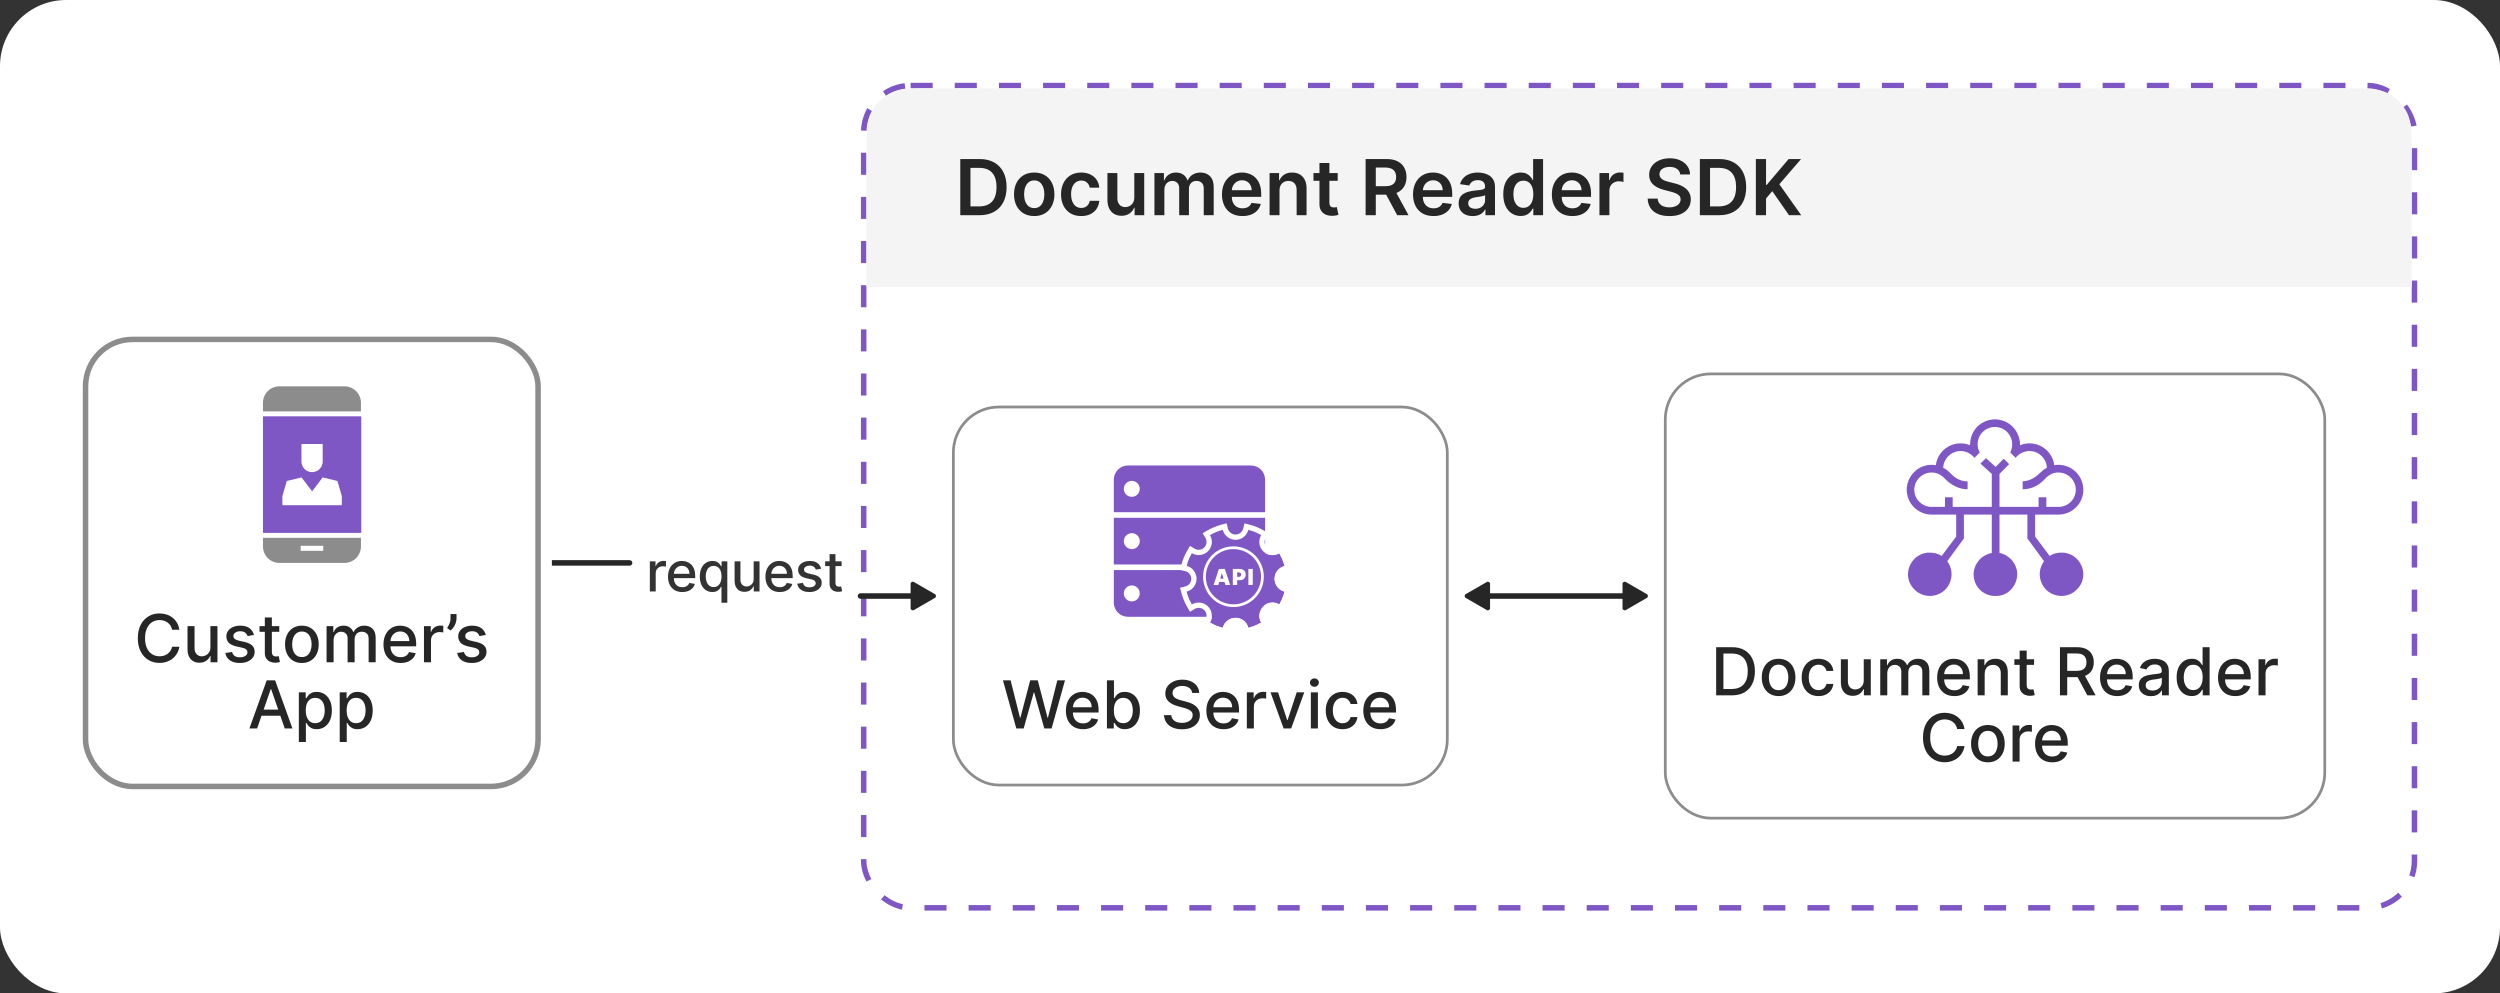
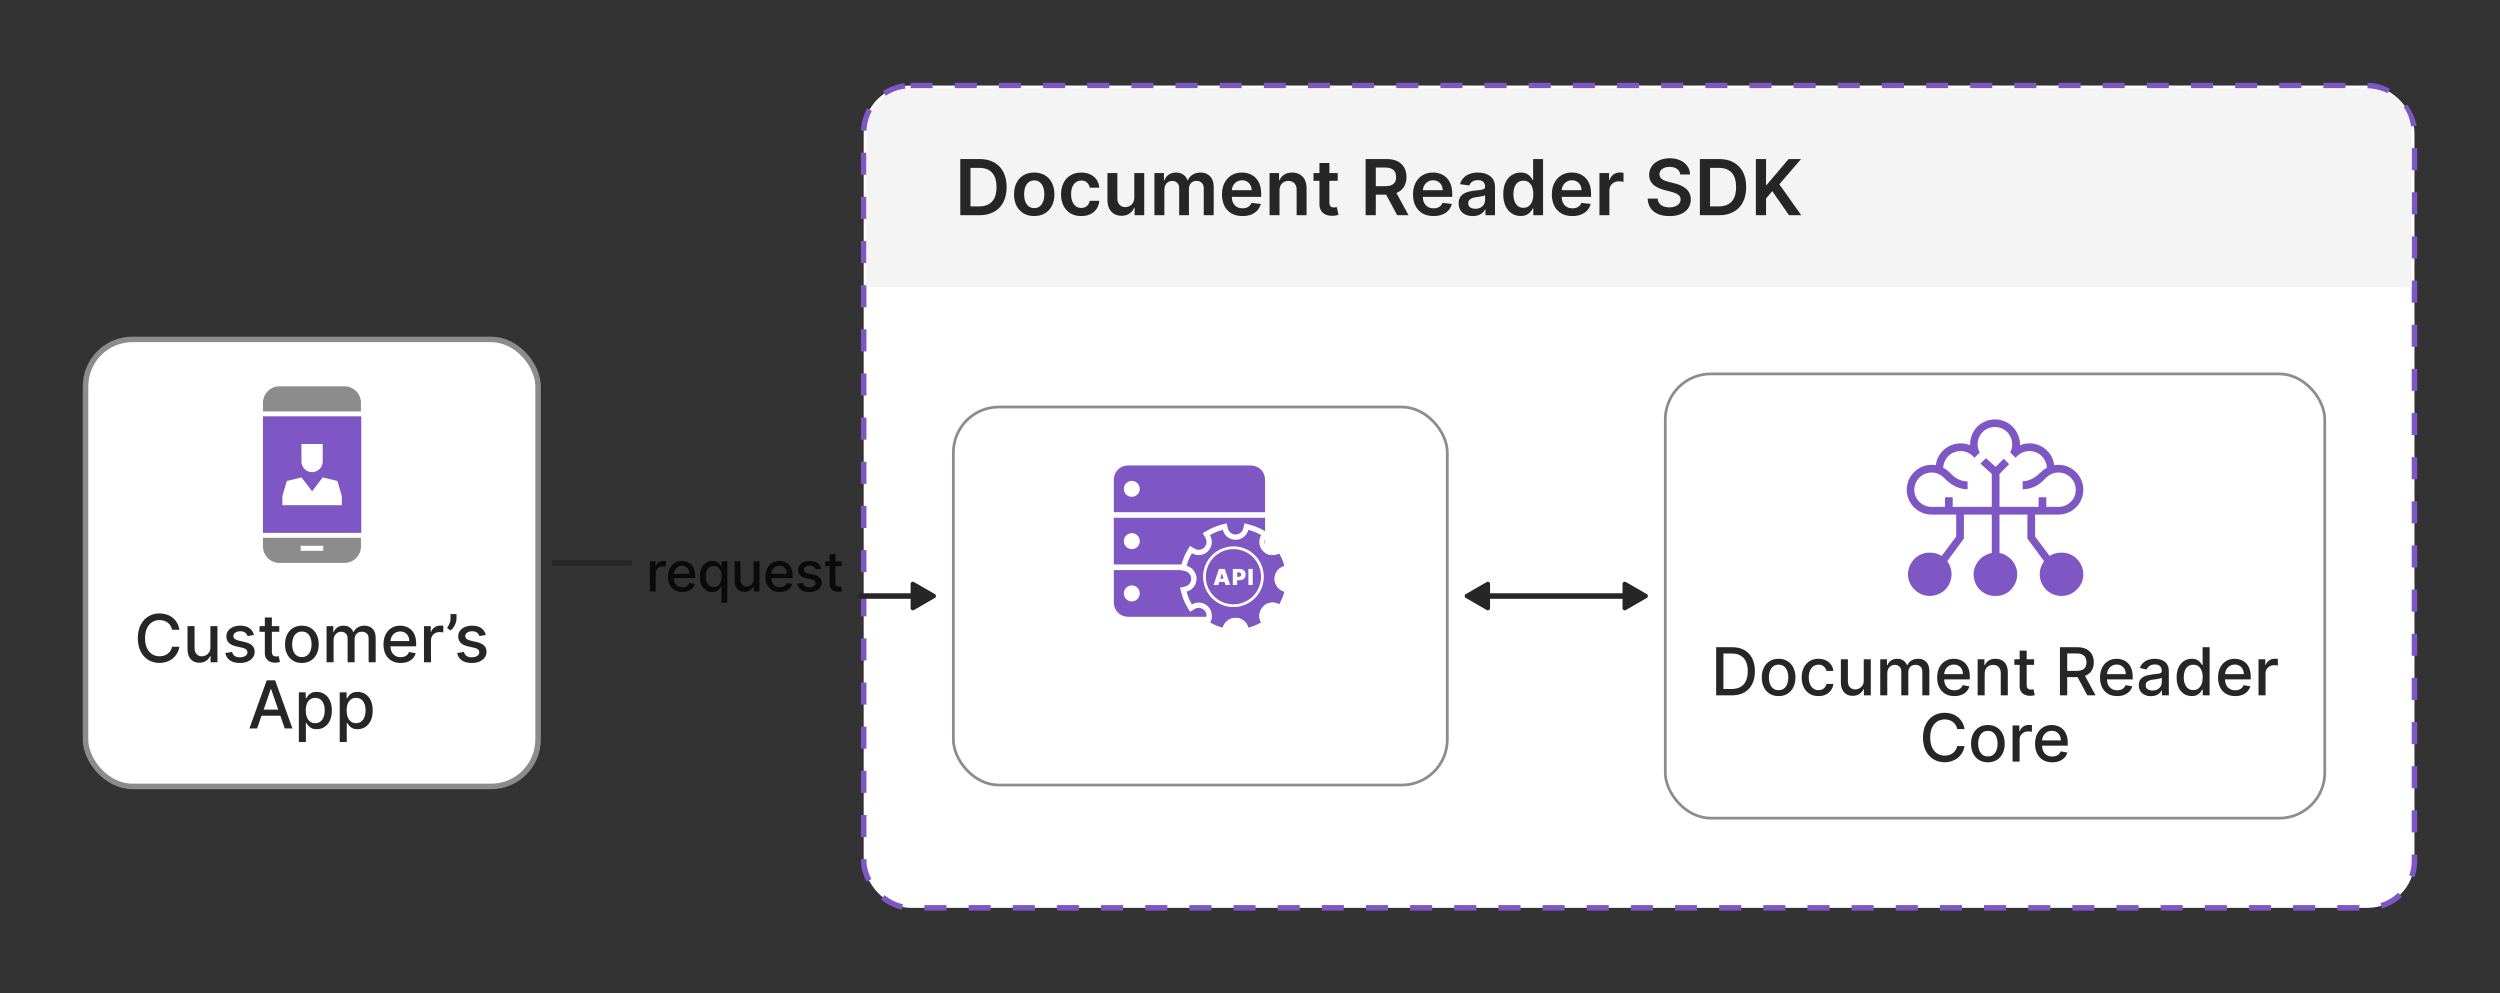
<svg xmlns="http://www.w3.org/2000/svg" width="453" height="180" viewBox="0 0 453 180" fill="none">
  <rect x="0" y="0" width="453" height="180" fill="#333333" stroke="none" />
-   <rect width="453" height="180" rx="12" fill="white" />
  <rect x="156.5" y="15.5" width="281" height="149" rx="8.5" fill="white" />
  <rect x="156.5" y="15.5" width="281" height="149" rx="8.5" stroke="#7E57C5" stroke-dasharray="4 4" />
  <path d="M157 28.8C157 24.32 157 22.079 157.872 20.368C158.639 18.863 159.863 17.639 161.368 16.872C163.079 16 165.32 16 169.8 16H424.2C428.68 16 430.921 16 432.632 16.872C434.137 17.639 435.361 18.863 436.128 20.368C437 22.079 437 24.32 437 28.8V52H157V28.8Z" fill="#F4F4F4" />
  <path d="M177.455 39H174.004V28.818H177.524C178.535 28.818 179.403 29.022 180.129 29.43C180.858 29.834 181.419 30.416 181.81 31.175C182.201 31.934 182.396 32.842 182.396 33.899C182.396 34.96 182.199 35.871 181.805 36.633C181.414 37.396 180.848 37.981 180.109 38.389C179.374 38.796 178.489 39 177.455 39ZM175.849 37.404H177.365C178.074 37.404 178.666 37.275 179.14 37.016C179.614 36.755 179.97 36.365 180.209 35.848C180.447 35.328 180.567 34.678 180.567 33.899C180.567 33.12 180.447 32.474 180.209 31.96C179.97 31.443 179.617 31.057 179.15 30.802C178.686 30.543 178.109 30.414 177.42 30.414H175.849V37.404ZM187.4 39.149C186.654 39.149 186.008 38.985 185.461 38.657C184.914 38.329 184.49 37.87 184.189 37.28C183.89 36.69 183.741 36.001 183.741 35.212C183.741 34.423 183.89 33.732 184.189 33.139C184.49 32.545 184.914 32.084 185.461 31.756C186.008 31.428 186.654 31.264 187.4 31.264C188.146 31.264 188.792 31.428 189.339 31.756C189.886 32.084 190.309 32.545 190.607 33.139C190.908 33.732 191.059 34.423 191.059 35.212C191.059 36.001 190.908 36.69 190.607 37.28C190.309 37.87 189.886 38.329 189.339 38.657C188.792 38.985 188.146 39.149 187.4 39.149ZM187.41 37.707C187.815 37.707 188.153 37.596 188.424 37.374C188.696 37.149 188.898 36.847 189.031 36.469C189.167 36.092 189.235 35.671 189.235 35.207C189.235 34.739 189.167 34.317 189.031 33.939C188.898 33.558 188.696 33.255 188.424 33.029C188.153 32.804 187.815 32.691 187.41 32.691C186.996 32.691 186.651 32.804 186.376 33.029C186.104 33.255 185.9 33.558 185.765 33.939C185.632 34.317 185.566 34.739 185.566 35.207C185.566 35.671 185.632 36.092 185.765 36.469C185.9 36.847 186.104 37.149 186.376 37.374C186.651 37.596 186.996 37.707 187.41 37.707ZM195.918 39.149C195.155 39.149 194.501 38.982 193.954 38.647C193.41 38.312 192.991 37.85 192.696 37.26C192.405 36.667 192.259 35.984 192.259 35.212C192.259 34.436 192.408 33.752 192.706 33.158C193.004 32.562 193.425 32.098 193.969 31.766C194.516 31.432 195.162 31.264 195.908 31.264C196.528 31.264 197.076 31.379 197.553 31.607C198.034 31.833 198.417 32.153 198.702 32.567C198.987 32.978 199.149 33.458 199.189 34.008H197.469C197.399 33.641 197.234 33.334 196.972 33.089C196.713 32.84 196.367 32.716 195.933 32.716C195.565 32.716 195.242 32.815 194.963 33.014C194.685 33.21 194.468 33.492 194.312 33.859C194.16 34.227 194.083 34.668 194.083 35.182C194.083 35.702 194.16 36.15 194.312 36.524C194.464 36.895 194.678 37.182 194.953 37.384C195.232 37.583 195.558 37.682 195.933 37.682C196.198 37.682 196.435 37.633 196.644 37.533C196.856 37.431 197.033 37.283 197.176 37.091C197.318 36.899 197.416 36.665 197.469 36.39H199.189C199.146 36.93 198.987 37.409 198.712 37.827C198.437 38.241 198.062 38.566 197.588 38.801C197.114 39.033 196.557 39.149 195.918 39.149ZM205.534 35.788V31.364H207.334V39H205.589V37.643H205.509C205.337 38.07 205.054 38.42 204.659 38.692C204.268 38.964 203.786 39.099 203.212 39.099C202.712 39.099 202.269 38.988 201.885 38.766C201.504 38.541 201.205 38.215 200.99 37.787C200.775 37.356 200.667 36.836 200.667 36.226V31.364H202.467V35.947C202.467 36.431 202.599 36.816 202.864 37.101C203.129 37.386 203.478 37.528 203.908 37.528C204.174 37.528 204.43 37.464 204.679 37.334C204.928 37.205 205.131 37.013 205.29 36.758C205.453 36.499 205.534 36.176 205.534 35.788ZM209.184 39V31.364H210.905V32.661H210.994C211.153 32.224 211.417 31.882 211.785 31.637C212.153 31.389 212.592 31.264 213.102 31.264C213.619 31.264 214.055 31.39 214.41 31.642C214.768 31.891 215.019 32.23 215.165 32.661H215.245C215.414 32.237 215.699 31.899 216.1 31.647C216.504 31.392 216.983 31.264 217.537 31.264C218.239 31.264 218.813 31.486 219.257 31.93C219.701 32.374 219.923 33.023 219.923 33.874V39H218.118V34.153C218.118 33.679 217.992 33.332 217.741 33.114C217.489 32.892 217.18 32.781 216.816 32.781C216.382 32.781 216.042 32.916 215.797 33.188C215.555 33.457 215.434 33.806 215.434 34.237V39H213.669V34.078C213.669 33.684 213.55 33.369 213.311 33.133C213.076 32.898 212.767 32.781 212.386 32.781C212.128 32.781 211.892 32.847 211.68 32.979C211.468 33.109 211.299 33.293 211.173 33.531C211.047 33.767 210.984 34.042 210.984 34.356V39H209.184ZM225.13 39.149C224.364 39.149 223.703 38.99 223.146 38.672C222.592 38.35 222.167 37.896 221.868 37.31C221.57 36.72 221.421 36.025 221.421 35.227C221.421 34.441 221.57 33.752 221.868 33.158C222.17 32.562 222.591 32.098 223.131 31.766C223.671 31.432 224.306 31.264 225.035 31.264C225.506 31.264 225.95 31.34 226.368 31.493C226.788 31.642 227.16 31.874 227.481 32.189C227.806 32.504 228.061 32.905 228.247 33.392C228.432 33.876 228.525 34.453 228.525 35.122V35.674H222.266V34.461H226.8C226.797 34.116 226.722 33.81 226.576 33.541C226.431 33.269 226.227 33.056 225.965 32.9C225.706 32.744 225.405 32.666 225.06 32.666C224.692 32.666 224.369 32.756 224.091 32.935C223.812 33.11 223.595 33.342 223.439 33.631C223.287 33.916 223.209 34.229 223.206 34.57V35.629C223.206 36.073 223.287 36.455 223.449 36.773C223.612 37.088 223.839 37.33 224.13 37.499C224.422 37.664 224.763 37.747 225.154 37.747C225.416 37.747 225.653 37.711 225.865 37.638C226.078 37.562 226.261 37.45 226.417 37.305C226.573 37.159 226.691 36.978 226.77 36.763L228.451 36.952C228.345 37.396 228.142 37.784 227.844 38.115C227.549 38.443 227.171 38.698 226.711 38.881C226.25 39.06 225.723 39.149 225.13 39.149ZM231.847 34.526V39H230.048V31.364H231.768V32.661H231.857C232.033 32.234 232.313 31.894 232.698 31.642C233.085 31.39 233.564 31.264 234.134 31.264C234.661 31.264 235.12 31.377 235.512 31.602C235.906 31.828 236.211 32.154 236.426 32.582C236.645 33.009 236.753 33.528 236.749 34.138V39H234.95V34.416C234.95 33.906 234.817 33.506 234.552 33.218C234.29 32.93 233.927 32.785 233.463 32.785C233.148 32.785 232.868 32.855 232.623 32.994C232.381 33.13 232.191 33.327 232.051 33.586C231.915 33.844 231.847 34.158 231.847 34.526ZM242.392 31.364V32.756H238.002V31.364H242.392ZM239.086 29.534H240.886V36.703C240.886 36.945 240.922 37.131 240.995 37.26C241.071 37.386 241.171 37.472 241.294 37.519C241.416 37.565 241.552 37.588 241.701 37.588C241.814 37.588 241.917 37.58 242.009 37.563C242.106 37.547 242.178 37.532 242.228 37.519L242.531 38.925C242.435 38.959 242.298 38.995 242.119 39.035C241.943 39.075 241.728 39.098 241.472 39.104C241.022 39.118 240.616 39.05 240.254 38.901C239.893 38.748 239.606 38.513 239.394 38.195C239.186 37.876 239.083 37.479 239.086 37.001V29.534ZM247.45 39V28.818H251.268C252.05 28.818 252.706 28.954 253.237 29.226C253.77 29.498 254.173 29.879 254.445 30.369C254.72 30.857 254.857 31.425 254.857 32.075C254.857 32.727 254.718 33.294 254.44 33.775C254.165 34.252 253.759 34.622 253.222 34.883C252.685 35.142 252.025 35.271 251.243 35.271H248.523V33.74H250.994C251.452 33.74 251.826 33.677 252.118 33.551C252.41 33.422 252.625 33.235 252.764 32.989C252.907 32.741 252.978 32.436 252.978 32.075C252.978 31.713 252.907 31.405 252.764 31.15C252.622 30.891 252.405 30.696 252.113 30.563C251.821 30.427 251.445 30.359 250.984 30.359H249.294V39H247.45ZM252.71 34.386L255.23 39H253.172L250.696 34.386H252.71ZM259.747 39.149C258.981 39.149 258.32 38.99 257.763 38.672C257.21 38.35 256.784 37.896 256.485 37.31C256.187 36.72 256.038 36.025 256.038 35.227C256.038 34.441 256.187 33.752 256.485 33.158C256.787 32.562 257.208 32.098 257.748 31.766C258.288 31.432 258.923 31.264 259.652 31.264C260.123 31.264 260.567 31.34 260.985 31.493C261.406 31.642 261.777 31.874 262.098 32.189C262.423 32.504 262.678 32.905 262.864 33.392C263.05 33.876 263.142 34.453 263.142 35.122V35.674H256.883V34.461H261.417C261.414 34.116 261.339 33.81 261.194 33.541C261.048 33.269 260.844 33.056 260.582 32.9C260.324 32.744 260.022 32.666 259.677 32.666C259.309 32.666 258.986 32.756 258.708 32.935C258.429 33.11 258.212 33.342 258.056 33.631C257.904 33.916 257.826 34.229 257.823 34.57V35.629C257.823 36.073 257.904 36.455 258.066 36.773C258.229 37.088 258.456 37.33 258.748 37.499C259.039 37.664 259.381 37.747 259.772 37.747C260.033 37.747 260.27 37.711 260.483 37.638C260.695 37.562 260.879 37.45 261.034 37.305C261.19 37.159 261.308 36.978 261.387 36.763L263.068 36.952C262.962 37.396 262.76 37.784 262.461 38.115C262.166 38.443 261.788 38.698 261.328 38.881C260.867 39.06 260.34 39.149 259.747 39.149ZM266.862 39.154C266.378 39.154 265.943 39.068 265.555 38.896C265.17 38.72 264.865 38.461 264.64 38.12C264.418 37.779 264.307 37.358 264.307 36.857C264.307 36.426 264.387 36.07 264.546 35.788C264.705 35.507 264.922 35.281 265.197 35.112C265.472 34.943 265.782 34.816 266.127 34.729C266.475 34.64 266.834 34.575 267.205 34.535C267.653 34.489 268.016 34.448 268.294 34.411C268.573 34.371 268.775 34.312 268.901 34.232C269.03 34.149 269.095 34.022 269.095 33.849V33.82C269.095 33.445 268.984 33.155 268.762 32.95C268.539 32.744 268.22 32.641 267.802 32.641C267.361 32.641 267.012 32.737 266.753 32.93C266.498 33.122 266.325 33.349 266.236 33.611L264.556 33.372C264.688 32.908 264.907 32.52 265.212 32.209C265.517 31.894 265.89 31.659 266.33 31.503C266.771 31.344 267.258 31.264 267.792 31.264C268.16 31.264 268.526 31.307 268.891 31.393C269.255 31.48 269.588 31.622 269.89 31.821C270.192 32.017 270.434 32.283 270.616 32.621C270.802 32.959 270.894 33.382 270.894 33.889V39H269.164V37.951H269.105C268.995 38.163 268.841 38.362 268.642 38.548C268.447 38.73 268.2 38.877 267.901 38.99C267.606 39.099 267.26 39.154 266.862 39.154ZM267.33 37.832C267.691 37.832 268.004 37.76 268.269 37.618C268.535 37.472 268.738 37.28 268.881 37.041C269.027 36.803 269.1 36.542 269.1 36.261V35.361C269.043 35.407 268.947 35.45 268.811 35.49C268.679 35.53 268.53 35.565 268.364 35.594C268.198 35.624 268.034 35.651 267.872 35.674C267.709 35.697 267.568 35.717 267.449 35.734C267.181 35.77 266.94 35.83 266.728 35.913C266.516 35.995 266.349 36.111 266.226 36.261C266.103 36.407 266.042 36.595 266.042 36.827C266.042 37.159 266.163 37.409 266.405 37.578C266.647 37.747 266.955 37.832 267.33 37.832ZM275.538 39.134C274.938 39.134 274.401 38.98 273.927 38.672C273.453 38.364 273.079 37.916 272.803 37.33C272.528 36.743 272.391 36.03 272.391 35.192C272.391 34.343 272.53 33.627 272.808 33.044C273.09 32.457 273.47 32.015 273.947 31.717C274.424 31.415 274.956 31.264 275.543 31.264C275.99 31.264 276.358 31.34 276.646 31.493C276.935 31.642 277.164 31.823 277.333 32.035C277.502 32.244 277.633 32.441 277.725 32.626H277.8V28.818H279.605V39H277.835V37.797H277.725C277.633 37.983 277.498 38.18 277.323 38.389C277.147 38.594 276.915 38.77 276.627 38.916C276.338 39.061 275.975 39.134 275.538 39.134ZM276.04 37.658C276.421 37.658 276.746 37.555 277.014 37.349C277.283 37.141 277.487 36.851 277.626 36.479C277.765 36.108 277.835 35.676 277.835 35.182C277.835 34.688 277.765 34.259 277.626 33.894C277.49 33.53 277.288 33.246 277.019 33.044C276.754 32.842 276.428 32.741 276.04 32.741C275.639 32.741 275.304 32.845 275.036 33.054C274.767 33.263 274.565 33.551 274.429 33.919C274.293 34.287 274.225 34.708 274.225 35.182C274.225 35.659 274.293 36.085 274.429 36.459C274.568 36.831 274.772 37.124 275.041 37.34C275.312 37.552 275.646 37.658 276.04 37.658ZM284.903 39.149C284.137 39.149 283.476 38.99 282.919 38.672C282.366 38.35 281.94 37.896 281.642 37.31C281.343 36.72 281.194 36.025 281.194 35.227C281.194 34.441 281.343 33.752 281.642 33.158C281.943 32.562 282.364 32.098 282.904 31.766C283.445 31.432 284.079 31.264 284.809 31.264C285.279 31.264 285.723 31.34 286.141 31.493C286.562 31.642 286.933 31.874 287.255 32.189C287.579 32.504 287.835 32.905 288.02 33.392C288.206 33.876 288.299 34.453 288.299 35.122V35.674H282.039V34.461H286.574C286.57 34.116 286.496 33.81 286.35 33.541C286.204 33.269 286 33.056 285.738 32.9C285.48 32.744 285.178 32.666 284.833 32.666C284.466 32.666 284.142 32.756 283.864 32.935C283.586 33.11 283.368 33.342 283.213 33.631C283.06 33.916 282.982 34.229 282.979 34.57V35.629C282.979 36.073 283.06 36.455 283.223 36.773C283.385 37.088 283.612 37.33 283.904 37.499C284.195 37.664 284.537 37.747 284.928 37.747C285.19 37.747 285.427 37.711 285.639 37.638C285.851 37.562 286.035 37.45 286.191 37.305C286.346 37.159 286.464 36.978 286.544 36.763L288.224 36.952C288.118 37.396 287.916 37.784 287.618 38.115C287.323 38.443 286.945 38.698 286.484 38.881C286.023 39.06 285.496 39.149 284.903 39.149ZM289.821 39V31.364H291.566V32.636H291.646C291.785 32.196 292.024 31.856 292.362 31.617C292.703 31.375 293.093 31.254 293.53 31.254C293.629 31.254 293.74 31.259 293.863 31.269C293.989 31.276 294.093 31.287 294.176 31.304V32.959C294.1 32.933 293.979 32.91 293.813 32.89C293.651 32.867 293.494 32.855 293.341 32.855C293.013 32.855 292.718 32.926 292.456 33.069C292.198 33.208 291.994 33.402 291.845 33.651C291.695 33.899 291.621 34.186 291.621 34.511V39H289.821ZM304.458 31.617C304.411 31.183 304.216 30.845 303.871 30.603C303.53 30.361 303.085 30.24 302.539 30.24C302.154 30.24 301.824 30.298 301.549 30.414C301.274 30.53 301.064 30.688 300.918 30.886C300.772 31.085 300.697 31.312 300.694 31.567C300.694 31.78 300.742 31.963 300.838 32.119C300.938 32.275 301.072 32.408 301.241 32.517C301.41 32.623 301.597 32.713 301.803 32.785C302.008 32.858 302.215 32.92 302.424 32.969L303.379 33.208C303.763 33.298 304.133 33.419 304.487 33.571C304.845 33.724 305.165 33.916 305.447 34.148C305.732 34.38 305.957 34.66 306.123 34.988C306.289 35.316 306.372 35.7 306.372 36.141C306.372 36.738 306.219 37.263 305.914 37.717C305.609 38.168 305.169 38.521 304.592 38.776C304.018 39.028 303.324 39.154 302.509 39.154C301.717 39.154 301.029 39.032 300.445 38.786C299.865 38.541 299.411 38.183 299.083 37.712C298.758 37.242 298.583 36.668 298.556 35.992H300.371C300.397 36.347 300.507 36.642 300.699 36.877C300.891 37.112 301.142 37.288 301.45 37.404C301.761 37.52 302.109 37.578 302.494 37.578C302.895 37.578 303.246 37.519 303.548 37.399C303.853 37.276 304.091 37.108 304.264 36.892C304.436 36.673 304.524 36.418 304.527 36.126C304.524 35.861 304.446 35.642 304.294 35.47C304.141 35.294 303.927 35.149 303.652 35.033C303.38 34.913 303.062 34.807 302.698 34.715L301.539 34.416C300.701 34.201 300.038 33.874 299.551 33.437C299.067 32.996 298.825 32.411 298.825 31.682C298.825 31.082 298.987 30.557 299.312 30.106C299.64 29.655 300.086 29.305 300.649 29.057C301.213 28.805 301.851 28.679 302.563 28.679C303.286 28.679 303.919 28.805 304.463 29.057C305.009 29.305 305.439 29.652 305.75 30.096C306.062 30.537 306.222 31.044 306.232 31.617H304.458ZM311.466 39H308.016V28.818H311.536C312.547 28.818 313.415 29.022 314.141 29.43C314.87 29.834 315.43 30.416 315.821 31.175C316.212 31.934 316.408 32.842 316.408 33.899C316.408 34.96 316.211 35.871 315.816 36.633C315.425 37.396 314.86 37.981 314.121 38.389C313.385 38.796 312.5 39 311.466 39ZM309.86 37.404H311.377C312.086 37.404 312.678 37.275 313.152 37.016C313.626 36.755 313.982 36.365 314.221 35.848C314.459 35.328 314.578 34.678 314.578 33.899C314.578 33.12 314.459 32.474 314.221 31.96C313.982 31.443 313.629 31.057 313.162 30.802C312.698 30.543 312.121 30.414 311.431 30.414H309.86V37.404ZM318.161 39V28.818H320.005V33.496H320.129L324.102 28.818H326.354L322.416 33.387L326.388 39H324.171L321.134 34.635L320.005 35.967V39H318.161Z" fill="#262626" />
  <rect x="172.75" y="73.75" width="89.5" height="68.5" rx="8.25" fill="white" />
  <rect x="172.75" y="73.75" width="89.5" height="68.5" rx="8.25" stroke="#8C8C8C" stroke-width="0.5" />
  <g clip-path="url(#clip0_11554_2486)">
    <path d="M229.233 109.202C229.233 109.88 228.964 110.531 228.484 111.01C228.004 111.49 227.353 111.76 226.675 111.76H204.382C203.704 111.76 203.053 111.49 202.573 111.011C202.093 110.531 201.824 109.88 201.824 109.202V103.296H229.233V109.202ZM205.077 106.08C204.694 106.081 204.327 106.234 204.056 106.506C203.786 106.777 203.634 107.144 203.635 107.527C203.634 107.717 203.671 107.906 203.743 108.081C203.815 108.257 203.921 108.417 204.055 108.552C204.189 108.686 204.348 108.793 204.524 108.867C204.699 108.94 204.887 108.978 205.077 108.978C205.46 108.978 205.828 108.826 206.1 108.555C206.371 108.283 206.523 107.916 206.523 107.532C206.524 107.342 206.487 107.153 206.415 106.977C206.342 106.801 206.236 106.641 206.102 106.506C205.967 106.371 205.807 106.264 205.632 106.191C205.456 106.118 205.267 106.08 205.077 106.08Z" fill="#7E57C5" />
    <path d="M229.233 102.285H201.82V93.822H229.233V102.285ZM205.077 96.607C204.694 96.608 204.327 96.761 204.057 97.032C203.786 97.303 203.635 97.671 203.635 98.053C203.635 98.437 203.787 98.805 204.058 99.076C204.329 99.347 204.697 99.499 205.081 99.499C205.464 99.499 205.832 99.347 206.103 99.076C206.374 98.805 206.527 98.437 206.527 98.053C206.527 97.863 206.489 97.675 206.416 97.499C206.343 97.323 206.237 97.164 206.102 97.029C205.967 96.895 205.807 96.789 205.632 96.716C205.456 96.644 205.267 96.607 205.077 96.607Z" fill="#7E57C5" />
    <path d="M204.382 84.347H226.675C227.353 84.347 228.004 84.617 228.484 85.096C228.964 85.576 229.233 86.227 229.233 86.905V92.811H201.82V86.905C201.82 86.569 201.886 86.236 202.015 85.925C202.144 85.615 202.333 85.332 202.571 85.095C202.809 84.857 203.091 84.669 203.402 84.54C203.713 84.412 204.046 84.346 204.382 84.347ZM205.081 90.025C205.464 90.025 205.83 89.872 206.101 89.601C206.371 89.329 206.523 88.962 206.523 88.579C206.523 88.196 206.371 87.828 206.1 87.557C205.828 87.286 205.46 87.133 205.077 87.133C204.694 87.134 204.327 87.287 204.057 87.558C203.786 87.829 203.635 88.197 203.635 88.579C203.635 88.962 203.786 89.329 204.057 89.601C204.327 89.872 204.694 90.025 205.077 90.025H205.081Z" fill="#7E57C5" />
    <path fill-rule="evenodd" clip-rule="evenodd" d="M226.201 96C227.028 96.215 227.809 96.542 228.527 96.964C227.972 97.882 228.091 99.093 228.883 99.886C229.675 100.678 230.886 100.797 231.804 100.242C232.226 100.96 232.553 101.74 232.767 102.566C231.725 102.821 230.951 103.762 230.951 104.883C230.951 106.005 231.725 106.946 232.767 107.201C232.553 108.027 232.226 108.807 231.804 109.525C230.886 108.97 229.675 109.089 228.883 109.881C228.09 110.674 227.972 111.885 228.527 112.803C227.809 113.225 227.028 113.552 226.201 113.767C225.946 112.725 225.005 111.951 223.883 111.951C222.762 111.951 221.821 112.725 221.566 113.767C220.74 113.553 219.96 113.226 219.243 112.804C219.799 111.886 219.681 110.674 218.888 109.881C218.095 109.088 216.882 108.97 215.964 109.527C215.542 108.808 215.215 108.027 215 107.201C216.043 106.946 216.816 106.005 216.816 104.883C216.816 103.762 216.043 102.821 215 102.566C215.215 101.74 215.542 100.959 215.964 100.241C216.882 100.797 218.094 100.679 218.887 99.886C219.68 99.093 219.798 97.881 219.242 96.963C219.96 96.542 220.74 96.215 221.566 96C221.822 97.043 222.762 97.816 223.884 97.816C225.005 97.816 225.946 97.043 226.201 96ZM223.884 109.014C226.165 109.014 228.015 107.165 228.015 104.884C228.015 102.602 226.165 100.753 223.884 100.753C221.603 100.753 219.754 102.602 219.754 104.884C219.754 107.165 221.603 109.014 223.884 109.014Z" fill="#7E57C5" />
    <path fill-rule="evenodd" clip-rule="evenodd" d="M229.852 96.63L229.349 97.462C229.017 98.01 229.089 98.735 229.562 99.207C230.035 99.68 230.759 99.753 231.308 99.421L232.14 98.918L232.632 99.756C233.098 100.549 233.459 101.412 233.697 102.324L233.942 103.266L232.996 103.498C232.373 103.651 231.911 104.215 231.911 104.884C231.911 105.553 232.373 106.117 232.996 106.269L233.942 106.501L233.697 107.444C233.459 108.356 233.098 109.219 232.632 110.012L232.14 110.85L231.308 110.347C230.759 110.015 230.035 110.088 229.562 110.56C229.089 111.033 229.017 111.758 229.349 112.306L229.852 113.138L229.014 113.631C228.22 114.098 227.357 114.459 226.443 114.697L225.501 114.942L225.269 113.996C225.117 113.373 224.553 112.912 223.884 112.912C223.215 112.912 222.651 113.373 222.498 113.996L222.266 114.942L221.324 114.697C220.412 114.459 219.55 114.098 218.757 113.633L217.917 113.14L218.422 112.307C218.755 111.758 218.682 111.034 218.209 110.56C217.736 110.087 217.011 110.015 216.462 110.348L215.63 110.853L215.137 110.013C214.67 109.22 214.309 108.357 214.071 107.443L213.826 106.501L214.772 106.269C215.395 106.116 215.856 105.553 215.856 104.884C215.856 104.215 215.395 103.651 214.772 103.498L213.826 103.266L214.071 102.324C214.309 101.411 214.67 100.548 215.137 99.755L215.629 98.916L216.462 99.42C217.011 99.753 217.735 99.68 218.208 99.207C218.681 98.734 218.754 98.01 218.421 97.461L217.917 96.629L218.756 96.136C219.549 95.67 220.412 95.309 221.324 95.071L222.266 94.826L222.498 95.772C222.651 96.395 223.215 96.856 223.884 96.856C224.553 96.856 225.117 96.395 225.269 95.772L225.501 94.826L226.444 95.071C227.357 95.309 228.22 95.671 229.014 96.137L229.852 96.63ZM226.202 96C226.197 96.022 226.191 96.043 226.185 96.064C225.907 97.074 224.982 97.816 223.884 97.816C222.786 97.816 221.861 97.074 221.583 96.064C221.577 96.043 221.571 96.022 221.566 96C221.254 96.082 220.948 96.179 220.65 96.291C220.462 96.362 220.277 96.439 220.096 96.521C219.803 96.654 219.518 96.802 219.242 96.964C219.253 96.982 219.264 97.001 219.275 97.019C219.793 97.93 219.664 99.109 218.887 99.886C218.11 100.663 216.931 100.793 216.02 100.274C216.001 100.263 215.983 100.252 215.964 100.241C215.802 100.517 215.654 100.802 215.521 101.095C215.439 101.277 215.362 101.462 215.291 101.65C215.179 101.948 215.082 102.254 215 102.566C215.022 102.571 215.043 102.577 215.064 102.583C216.074 102.861 216.816 103.786 216.816 104.884C216.816 105.982 216.074 106.907 215.064 107.185C215.043 107.191 215.022 107.196 215 107.202C215.082 107.514 215.179 107.82 215.291 108.118C215.362 108.306 215.439 108.492 215.522 108.674C215.655 108.967 215.803 109.251 215.964 109.527C215.983 109.516 216.002 109.504 216.021 109.494C216.932 108.975 218.111 109.105 218.888 109.882C219.665 110.658 219.794 111.837 219.276 112.748C219.265 112.767 219.254 112.786 219.243 112.805C219.519 112.967 219.803 113.115 220.096 113.247C220.278 113.33 220.462 113.406 220.649 113.477C220.948 113.589 221.254 113.686 221.566 113.768C221.571 113.746 221.577 113.725 221.583 113.703C221.861 112.693 222.786 111.952 223.884 111.952C224.982 111.952 225.907 112.694 226.185 113.703C226.191 113.725 226.196 113.746 226.202 113.768C226.514 113.687 226.82 113.589 227.118 113.477C227.307 113.406 227.492 113.329 227.674 113.246C227.967 113.113 228.252 112.965 228.528 112.803C228.517 112.786 228.507 112.768 228.496 112.751C227.977 111.839 228.106 110.659 228.883 109.882C229.66 109.104 230.841 108.975 231.752 109.495C231.769 109.505 231.787 109.515 231.805 109.526C231.966 109.25 232.114 108.965 232.247 108.672C232.33 108.491 232.406 108.306 232.477 108.118C232.589 107.82 232.687 107.514 232.768 107.202C232.746 107.196 232.725 107.191 232.703 107.185C231.693 106.907 230.951 105.982 230.951 104.884C230.951 103.786 231.693 102.861 232.703 102.583C232.724 102.577 232.746 102.571 232.768 102.566C232.686 102.254 232.589 101.948 232.477 101.649C232.406 101.462 232.33 101.277 232.247 101.096C232.114 100.803 231.966 100.518 231.804 100.242C231.787 100.253 231.77 100.263 231.752 100.273C230.841 100.793 229.661 100.664 228.883 99.886C228.106 99.109 227.977 97.928 228.497 97.017C228.507 96.999 228.517 96.982 228.528 96.965C228.252 96.803 227.967 96.655 227.674 96.522C227.492 96.439 227.307 96.362 227.118 96.291C226.82 96.179 226.514 96.082 226.202 96Z" fill="white" />
    <rect width="10" height="5" transform="translate(218.5 102)" fill="#7E57C5" />
    <path d="M220.757 106H219.905L220.865 103.091H221.944L222.905 106H222.052L221.416 103.892H221.393L220.757 106ZM220.598 104.852H222.2V105.443H220.598V104.852ZM223.385 106V103.091H224.64C224.856 103.091 225.045 103.134 225.207 103.219C225.369 103.304 225.495 103.424 225.585 103.578C225.675 103.732 225.72 103.913 225.72 104.119C225.72 104.328 225.674 104.508 225.581 104.661C225.489 104.813 225.36 104.93 225.193 105.013C225.027 105.095 224.834 105.136 224.612 105.136H223.862V104.523H224.453C224.546 104.523 224.625 104.507 224.69 104.474C224.756 104.441 224.807 104.394 224.842 104.334C224.878 104.273 224.896 104.202 224.896 104.119C224.896 104.036 224.878 103.965 224.842 103.906C224.807 103.847 224.756 103.801 224.69 103.77C224.625 103.738 224.546 103.722 224.453 103.722H224.175V106H223.385ZM227 103.091V106H226.21V103.091H227Z" fill="white" />
    <circle cx="223.5" cy="104.5" r="5.25" stroke="white" stroke-width="0.5" />
  </g>
-   <path d="M184.156 132L181.735 123.273H183.12L184.821 130.031H184.902L186.67 123.273H188.042L189.811 130.036H189.892L191.588 123.273H192.977L190.552 132H189.227L187.39 125.463H187.322L185.485 132H184.156ZM196.252 132.132C195.607 132.132 195.051 131.994 194.586 131.719C194.123 131.44 193.765 131.05 193.512 130.547C193.262 130.041 193.137 129.449 193.137 128.77C193.137 128.099 193.262 127.509 193.512 126.997C193.765 126.486 194.117 126.087 194.569 125.8C195.023 125.513 195.554 125.369 196.162 125.369C196.532 125.369 196.89 125.43 197.236 125.553C197.583 125.675 197.894 125.866 198.169 126.128C198.445 126.389 198.662 126.729 198.821 127.146C198.98 127.561 199.06 128.065 199.06 128.659V129.111H193.857V128.156H197.811C197.811 127.821 197.743 127.524 197.607 127.266C197.471 127.004 197.279 126.798 197.032 126.648C196.787 126.497 196.5 126.422 196.171 126.422C195.813 126.422 195.5 126.51 195.233 126.686C194.969 126.859 194.765 127.087 194.62 127.368C194.478 127.646 194.407 127.949 194.407 128.276V129.021C194.407 129.459 194.483 129.831 194.637 130.138C194.793 130.445 195.01 130.679 195.289 130.841C195.567 131 195.892 131.08 196.265 131.08C196.506 131.08 196.726 131.045 196.925 130.977C197.124 130.906 197.296 130.801 197.441 130.662C197.586 130.523 197.696 130.351 197.773 130.146L198.979 130.364C198.882 130.719 198.709 131.03 198.459 131.297C198.212 131.561 197.901 131.767 197.526 131.915C197.154 132.06 196.729 132.132 196.252 132.132ZM200.576 132V123.273H201.85V126.516H201.927C202.001 126.379 202.107 126.222 202.246 126.043C202.386 125.864 202.579 125.707 202.826 125.574C203.073 125.438 203.4 125.369 203.806 125.369C204.335 125.369 204.806 125.503 205.221 125.77C205.636 126.037 205.961 126.422 206.197 126.925C206.435 127.428 206.555 128.033 206.555 128.74C206.555 129.447 206.437 130.054 206.201 130.56C205.965 131.062 205.641 131.45 205.229 131.723C204.817 131.993 204.347 132.128 203.819 132.128C203.421 132.128 203.096 132.061 202.843 131.928C202.593 131.794 202.397 131.638 202.255 131.459C202.113 131.28 202.004 131.121 201.927 130.982H201.82V132H200.576ZM201.825 128.727C201.825 129.187 201.891 129.591 202.025 129.938C202.158 130.284 202.352 130.555 202.604 130.751C202.857 130.945 203.167 131.041 203.533 131.041C203.914 131.041 204.232 130.94 204.488 130.739C204.744 130.534 204.937 130.257 205.067 129.908C205.201 129.558 205.268 129.165 205.268 128.727C205.268 128.295 205.202 127.908 205.072 127.564C204.944 127.22 204.751 126.949 204.492 126.75C204.237 126.551 203.917 126.452 203.533 126.452C203.164 126.452 202.852 126.547 202.596 126.737C202.343 126.928 202.151 127.193 202.021 127.534C201.89 127.875 201.825 128.273 201.825 128.727ZM216.023 125.565C215.978 125.162 215.79 124.849 215.461 124.628C215.131 124.403 214.717 124.291 214.217 124.291C213.859 124.291 213.549 124.348 213.288 124.462C213.026 124.572 212.823 124.726 212.678 124.922C212.536 125.115 212.465 125.335 212.465 125.582C212.465 125.79 212.513 125.969 212.61 126.119C212.71 126.27 212.839 126.396 212.998 126.499C213.16 126.598 213.333 126.682 213.518 126.75C213.702 126.815 213.88 126.869 214.05 126.912L214.903 127.134C215.181 127.202 215.467 127.294 215.759 127.411C216.052 127.527 216.323 127.68 216.573 127.871C216.823 128.061 217.025 128.297 217.178 128.578C217.335 128.859 217.413 129.196 217.413 129.588C217.413 130.082 217.285 130.521 217.029 130.905C216.776 131.288 216.408 131.591 215.925 131.812C215.445 132.034 214.864 132.145 214.183 132.145C213.529 132.145 212.964 132.041 212.487 131.834C212.009 131.626 211.636 131.332 211.366 130.952C211.096 130.568 210.947 130.114 210.918 129.588H212.239C212.265 129.903 212.367 130.166 212.546 130.376C212.728 130.584 212.96 130.739 213.241 130.841C213.525 130.94 213.836 130.99 214.174 130.99C214.546 130.99 214.877 130.932 215.167 130.815C215.46 130.696 215.69 130.531 215.857 130.321C216.025 130.108 216.109 129.859 216.109 129.575C216.109 129.317 216.035 129.105 215.887 128.94C215.742 128.776 215.545 128.639 215.295 128.531C215.048 128.423 214.768 128.328 214.455 128.246L213.424 127.964C212.725 127.774 212.171 127.494 211.762 127.125C211.356 126.756 211.153 126.267 211.153 125.659C211.153 125.156 211.289 124.717 211.562 124.342C211.835 123.967 212.204 123.676 212.67 123.469C213.136 123.259 213.661 123.153 214.246 123.153C214.837 123.153 215.359 123.257 215.81 123.464C216.265 123.672 216.623 123.957 216.884 124.321C217.146 124.682 217.282 125.097 217.293 125.565H216.023ZM221.705 132.132C221.06 132.132 220.505 131.994 220.039 131.719C219.576 131.44 219.218 131.05 218.965 130.547C218.715 130.041 218.59 129.449 218.59 128.77C218.59 128.099 218.715 127.509 218.965 126.997C219.218 126.486 219.57 126.087 220.022 125.8C220.476 125.513 221.007 125.369 221.615 125.369C221.985 125.369 222.343 125.43 222.689 125.553C223.036 125.675 223.347 125.866 223.623 126.128C223.898 126.389 224.115 126.729 224.275 127.146C224.434 127.561 224.513 128.065 224.513 128.659V129.111H219.31V128.156H223.265C223.265 127.821 223.196 127.524 223.06 127.266C222.924 127.004 222.732 126.798 222.485 126.648C222.24 126.497 221.953 126.422 221.624 126.422C221.266 126.422 220.953 126.51 220.686 126.686C220.422 126.859 220.218 127.087 220.073 127.368C219.931 127.646 219.86 127.949 219.86 128.276V129.021C219.86 129.459 219.936 129.831 220.09 130.138C220.246 130.445 220.463 130.679 220.742 130.841C221.02 131 221.346 131.08 221.718 131.08C221.959 131.08 222.179 131.045 222.378 130.977C222.577 130.906 222.749 130.801 222.894 130.662C223.039 130.523 223.15 130.351 223.226 130.146L224.432 130.364C224.336 130.719 224.162 131.03 223.912 131.297C223.665 131.561 223.354 131.767 222.979 131.915C222.607 132.06 222.182 132.132 221.705 132.132ZM225.927 132V125.455H227.158V126.494H227.227C227.346 126.142 227.556 125.865 227.857 125.663C228.161 125.459 228.505 125.357 228.888 125.357C228.968 125.357 229.062 125.359 229.17 125.365C229.281 125.371 229.367 125.378 229.43 125.386V126.605C229.379 126.591 229.288 126.575 229.157 126.558C229.026 126.538 228.896 126.528 228.765 126.528C228.464 126.528 228.195 126.592 227.96 126.72C227.727 126.845 227.542 127.02 227.406 127.244C227.269 127.466 227.201 127.719 227.201 128.003V132H225.927ZM236.331 125.455L233.957 132H232.594L230.216 125.455H231.584L233.241 130.491H233.31L234.963 125.455H236.331ZM237.528 132V125.455H238.803V132H237.528ZM238.172 124.445C237.95 124.445 237.76 124.371 237.601 124.223C237.445 124.072 237.366 123.893 237.366 123.686C237.366 123.476 237.445 123.297 237.601 123.149C237.76 122.999 237.95 122.923 238.172 122.923C238.393 122.923 238.582 122.999 238.739 123.149C238.898 123.297 238.977 123.476 238.977 123.686C238.977 123.893 238.898 124.072 238.739 124.223C238.582 124.371 238.393 124.445 238.172 124.445ZM243.274 132.132C242.64 132.132 242.095 131.989 241.637 131.702C241.183 131.412 240.833 131.013 240.589 130.504C240.345 129.996 240.223 129.413 240.223 128.757C240.223 128.092 240.348 127.506 240.598 126.997C240.848 126.486 241.2 126.087 241.654 125.8C242.109 125.513 242.645 125.369 243.261 125.369C243.758 125.369 244.201 125.462 244.591 125.646C244.98 125.828 245.294 126.084 245.532 126.413C245.774 126.743 245.917 127.128 245.963 127.568H244.723C244.654 127.261 244.498 126.997 244.254 126.776C244.012 126.554 243.689 126.443 243.282 126.443C242.927 126.443 242.616 126.537 242.349 126.724C242.085 126.909 241.879 127.173 241.731 127.517C241.583 127.858 241.51 128.261 241.51 128.727C241.51 129.205 241.582 129.616 241.727 129.963C241.872 130.31 242.076 130.578 242.341 130.768C242.608 130.959 242.922 131.054 243.282 131.054C243.524 131.054 243.743 131.01 243.939 130.922C244.137 130.831 244.304 130.702 244.437 130.534C244.574 130.366 244.669 130.165 244.723 129.929H245.963C245.917 130.352 245.779 130.73 245.549 131.062C245.319 131.395 245.011 131.656 244.625 131.847C244.241 132.037 243.791 132.132 243.274 132.132ZM250.146 132.132C249.501 132.132 248.946 131.994 248.48 131.719C248.017 131.44 247.659 131.05 247.406 130.547C247.156 130.041 247.031 129.449 247.031 128.77C247.031 128.099 247.156 127.509 247.406 126.997C247.659 126.486 248.011 126.087 248.463 125.8C248.918 125.513 249.449 125.369 250.057 125.369C250.426 125.369 250.784 125.43 251.131 125.553C251.477 125.675 251.788 125.866 252.064 126.128C252.339 126.389 252.557 126.729 252.716 127.146C252.875 127.561 252.955 128.065 252.955 128.659V129.111H247.751V128.156H251.706C251.706 127.821 251.638 127.524 251.501 127.266C251.365 127.004 251.173 126.798 250.926 126.648C250.682 126.497 250.395 126.422 250.065 126.422C249.707 126.422 249.395 126.51 249.128 126.686C248.864 126.859 248.659 127.087 248.514 127.368C248.372 127.646 248.301 127.949 248.301 128.276V129.021C248.301 129.459 248.378 129.831 248.531 130.138C248.688 130.445 248.905 130.679 249.183 130.841C249.462 131 249.787 131.08 250.159 131.08C250.401 131.08 250.621 131.045 250.82 130.977C251.018 130.906 251.19 130.801 251.335 130.662C251.48 130.523 251.591 130.351 251.668 130.146L252.874 130.364C252.777 130.719 252.604 131.03 252.354 131.297C252.107 131.561 251.795 131.767 251.42 131.915C251.048 132.06 250.624 132.132 250.146 132.132Z" fill="#262626" />
  <rect x="301.75" y="67.75" width="119.5" height="80.5" rx="8.25" fill="white" />
  <rect x="301.75" y="67.75" width="119.5" height="80.5" rx="8.25" stroke="#8C8C8C" stroke-width="0.5" />
  <g clip-path="url(#clip1_11554_2486)">
    <path d="M362.31 100.202H360.912V93.242H362.31V100.202H360.912C359.959 100.392 359.037 100.898 358.465 101.689C357.861 102.48 357.512 103.429 357.639 104.473C357.734 105.485 358.211 106.402 358.942 107.035C359.736 107.699 360.69 108.047 361.707 107.984C362.723 107.984 363.709 107.573 364.376 106.845C365.075 106.118 365.488 105.169 365.52 104.156C365.552 103.176 365.17 102.226 364.503 101.436C363.899 100.834 363.137 100.328 362.31 100.202ZM371.399 100.74L370.382 101.689L367.363 97.576V93.242H368.761V97.228L371.399 100.74L370.382 101.689C369.81 102.48 369.524 103.429 369.619 104.409C369.714 105.39 370.159 106.339 370.922 107.003C371.685 107.668 372.67 108.016 373.655 107.984C374.672 107.953 375.625 107.541 376.324 106.814C377.055 106.118 377.468 105.169 377.5 104.156C377.5 103.144 377.15 102.195 376.483 101.436C375.816 100.676 374.894 100.233 373.877 100.138C373.019 100.075 372.098 100.265 371.399 100.74ZM352.841 101.689L351.824 100.74C351.125 100.265 350.203 100.075 349.345 100.138C348.328 100.233 347.407 100.676 346.739 101.436C346.072 102.195 345.722 103.144 345.722 104.156C345.754 105.169 346.167 106.118 346.898 106.814C347.597 107.541 348.551 107.953 349.568 107.984C350.553 108.016 351.538 107.668 352.3 107.003C353.063 106.339 353.508 105.39 353.603 104.409C353.699 103.429 353.413 102.48 352.841 101.689L351.824 100.74L354.461 97.228V93.242H355.859V97.576L352.841 101.689ZM366.028 80.682L364.249 81.979L365.234 82.96C365.806 82.232 366.727 81.726 367.744 81.726C369.429 81.726 370.827 83.087 370.89 84.763C370.382 85.016 369.969 85.396 369.556 85.776C368.698 86.598 367.681 87.199 366.505 87.199V88.654C367.999 88.654 369.365 88.053 370.541 86.788C371.208 86.06 372.002 85.617 372.988 85.617C374.704 85.617 376.134 87.009 376.134 88.749C376.134 90.489 374.704 91.85 372.988 91.85V93.242C375.466 93.242 377.5 91.249 377.5 88.749C377.5 86.25 375.466 84.225 372.988 84.225C372.733 84.225 372.479 84.257 372.225 84.289C371.971 82.074 370.032 80.334 367.744 80.334C367.141 80.334 366.537 80.461 366.028 80.682ZM358.847 84.004L359.863 83.023L361.611 84.605L363.073 83.118L364.058 84.099L362.31 85.871V91.85H360.912V85.871L358.847 84.004ZM350.012 93.242V91.85H352.428V90.11H353.826V91.85H369.397V90.11H370.795V91.85H372.988V93.242H350.012ZM345.5 88.749C345.5 91.249 347.534 93.242 350.012 93.242V91.85C348.296 91.85 346.866 90.458 346.866 88.749C346.866 87.041 348.296 85.617 350.012 85.617C350.998 85.617 351.792 86.06 352.459 86.788C353.603 87.927 354.97 88.654 356.527 88.654V87.231C355.319 87.231 354.271 86.661 353.444 85.776C353.063 85.364 352.618 85.016 352.11 84.763C352.173 83.087 353.571 81.726 355.256 81.726C356.273 81.726 357.194 82.232 357.766 82.96L358.751 81.979L356.972 80.682C356.463 80.461 355.859 80.334 355.256 80.334C352.968 80.334 351.029 82.074 350.775 84.289C350.521 84.257 350.267 84.225 350.012 84.225C347.534 84.225 345.5 86.25 345.5 88.749ZM358.624 81.789L358.751 81.979L356.972 80.682V80.556C356.972 78.816 357.925 77.171 359.577 76.411C361.865 75.367 364.567 76.348 365.583 78.626C365.901 79.29 366.06 79.986 366.028 80.682C365.361 81.157 364.789 81.6 364.249 81.979C364.694 81.157 364.757 80.113 364.312 79.195C363.613 77.614 361.738 76.949 360.181 77.645C358.592 78.373 357.925 80.239 358.624 81.789Z" fill="#7E57C5" />
  </g>
  <path d="M313.792 126H310.967V117.273H313.881C314.737 117.273 315.471 117.447 316.085 117.797C316.698 118.143 317.168 118.642 317.495 119.293C317.825 119.94 317.989 120.717 317.989 121.624C317.989 122.533 317.823 123.314 317.491 123.967C317.161 124.621 316.684 125.124 316.059 125.476C315.434 125.825 314.678 126 313.792 126ZM312.283 124.849H313.719C314.384 124.849 314.937 124.724 315.377 124.474C315.817 124.222 316.147 123.857 316.366 123.379C316.585 122.899 316.694 122.314 316.694 121.624C316.694 120.939 316.585 120.358 316.366 119.881C316.15 119.403 315.827 119.041 315.398 118.794C314.969 118.547 314.437 118.423 313.8 118.423H312.283V124.849ZM322.282 126.132C321.668 126.132 321.132 125.991 320.675 125.71C320.218 125.429 319.863 125.036 319.61 124.53C319.357 124.024 319.23 123.433 319.23 122.757C319.23 122.078 319.357 121.484 319.61 120.976C319.863 120.467 320.218 120.072 320.675 119.791C321.132 119.51 321.668 119.369 322.282 119.369C322.895 119.369 323.431 119.51 323.888 119.791C324.346 120.072 324.701 120.467 324.953 120.976C325.206 121.484 325.333 122.078 325.333 122.757C325.333 123.433 325.206 124.024 324.953 124.53C324.701 125.036 324.346 125.429 323.888 125.71C323.431 125.991 322.895 126.132 322.282 126.132ZM322.286 125.062C322.684 125.062 323.013 124.957 323.275 124.747C323.536 124.537 323.729 124.257 323.854 123.908C323.982 123.558 324.046 123.173 324.046 122.753C324.046 122.335 323.982 121.952 323.854 121.602C323.729 121.25 323.536 120.967 323.275 120.754C323.013 120.541 322.684 120.435 322.286 120.435C321.885 120.435 321.553 120.541 321.289 120.754C321.027 120.967 320.833 121.25 320.705 121.602C320.58 121.952 320.517 122.335 320.517 122.753C320.517 123.173 320.58 123.558 320.705 123.908C320.833 124.257 321.027 124.537 321.289 124.747C321.553 124.957 321.885 125.062 322.286 125.062ZM329.512 126.132C328.879 126.132 328.333 125.989 327.876 125.702C327.421 125.412 327.072 125.013 326.827 124.504C326.583 123.996 326.461 123.413 326.461 122.757C326.461 122.092 326.586 121.506 326.836 120.997C327.086 120.486 327.438 120.087 327.893 119.8C328.347 119.513 328.883 119.369 329.499 119.369C329.996 119.369 330.44 119.462 330.829 119.646C331.218 119.828 331.532 120.084 331.771 120.413C332.012 120.743 332.156 121.128 332.201 121.568H330.961C330.893 121.261 330.737 120.997 330.492 120.776C330.251 120.554 329.927 120.443 329.521 120.443C329.165 120.443 328.854 120.537 328.587 120.724C328.323 120.909 328.117 121.173 327.969 121.517C327.822 121.858 327.748 122.261 327.748 122.727C327.748 123.205 327.82 123.616 327.965 123.963C328.11 124.31 328.315 124.578 328.579 124.768C328.846 124.959 329.16 125.054 329.521 125.054C329.762 125.054 329.981 125.01 330.177 124.922C330.376 124.831 330.542 124.702 330.675 124.534C330.812 124.366 330.907 124.165 330.961 123.929H332.201C332.156 124.352 332.018 124.73 331.788 125.062C331.558 125.395 331.249 125.656 330.863 125.847C330.479 126.037 330.029 126.132 329.512 126.132ZM337.71 123.286V119.455H338.988V126H337.735V124.866H337.667C337.517 125.216 337.275 125.507 336.943 125.74C336.613 125.97 336.203 126.085 335.711 126.085C335.291 126.085 334.919 125.993 334.595 125.808C334.274 125.621 334.021 125.344 333.836 124.977C333.654 124.611 333.564 124.158 333.564 123.618V119.455H334.838V123.464C334.838 123.911 334.961 124.266 335.208 124.53C335.456 124.794 335.777 124.926 336.172 124.926C336.41 124.926 336.647 124.866 336.883 124.747C337.122 124.628 337.319 124.447 337.475 124.206C337.635 123.964 337.713 123.658 337.71 123.286ZM340.7 126V119.455H341.923V120.52H342.004C342.141 120.159 342.364 119.878 342.673 119.676C342.983 119.472 343.354 119.369 343.786 119.369C344.223 119.369 344.589 119.472 344.885 119.676C345.183 119.881 345.403 120.162 345.545 120.52H345.614C345.77 120.17 346.018 119.892 346.359 119.685C346.7 119.474 347.107 119.369 347.578 119.369C348.172 119.369 348.656 119.555 349.031 119.928C349.409 120.3 349.598 120.861 349.598 121.611V126H348.324V121.73C348.324 121.287 348.203 120.966 347.962 120.767C347.72 120.568 347.432 120.469 347.097 120.469C346.682 120.469 346.359 120.597 346.129 120.852C345.899 121.105 345.784 121.43 345.784 121.828V126H344.514V121.649C344.514 121.294 344.403 121.009 344.182 120.793C343.96 120.577 343.672 120.469 343.317 120.469C343.075 120.469 342.852 120.533 342.648 120.661C342.446 120.786 342.283 120.96 342.158 121.185C342.036 121.409 341.974 121.669 341.974 121.964V126H340.7ZM354.127 126.132C353.482 126.132 352.926 125.994 352.461 125.719C351.998 125.44 351.64 125.05 351.387 124.547C351.137 124.041 351.012 123.449 351.012 122.77C351.012 122.099 351.137 121.509 351.387 120.997C351.64 120.486 351.992 120.087 352.444 119.8C352.898 119.513 353.429 119.369 354.037 119.369C354.407 119.369 354.765 119.43 355.111 119.553C355.458 119.675 355.769 119.866 356.044 120.128C356.32 120.389 356.537 120.729 356.696 121.146C356.855 121.561 356.935 122.065 356.935 122.659V123.111H351.732V122.156H355.686C355.686 121.821 355.618 121.524 355.482 121.266C355.346 121.004 355.154 120.798 354.907 120.648C354.662 120.497 354.375 120.422 354.046 120.422C353.688 120.422 353.375 120.51 353.108 120.686C352.844 120.859 352.64 121.087 352.495 121.368C352.353 121.646 352.282 121.949 352.282 122.276V123.021C352.282 123.459 352.358 123.831 352.512 124.138C352.668 124.445 352.885 124.679 353.164 124.841C353.442 125 353.767 125.08 354.14 125.08C354.381 125.08 354.601 125.045 354.8 124.977C354.999 124.906 355.171 124.801 355.316 124.662C355.461 124.523 355.571 124.351 355.648 124.146L356.854 124.364C356.757 124.719 356.584 125.03 356.334 125.297C356.087 125.561 355.776 125.767 355.401 125.915C355.029 126.06 354.604 126.132 354.127 126.132ZM359.623 122.114V126H358.349V119.455H359.572V120.52H359.653C359.803 120.173 360.039 119.895 360.36 119.685C360.684 119.474 361.092 119.369 361.583 119.369C362.029 119.369 362.42 119.463 362.755 119.651C363.09 119.835 363.35 120.111 363.535 120.477C363.719 120.844 363.812 121.297 363.812 121.837V126H362.538V121.99C362.538 121.516 362.414 121.145 362.167 120.878C361.92 120.608 361.58 120.473 361.148 120.473C360.853 120.473 360.59 120.537 360.36 120.665C360.133 120.793 359.952 120.98 359.819 121.227C359.688 121.472 359.623 121.767 359.623 122.114ZM368.576 119.455V120.477H365.001V119.455H368.576ZM365.96 117.886H367.234V124.078C367.234 124.325 367.271 124.511 367.344 124.636C367.418 124.759 367.513 124.842 367.63 124.888C367.749 124.93 367.879 124.952 368.018 124.952C368.12 124.952 368.21 124.945 368.286 124.93C368.363 124.916 368.423 124.905 368.465 124.896L368.695 125.949C368.621 125.977 368.516 126.006 368.38 126.034C368.244 126.065 368.073 126.082 367.869 126.085C367.533 126.091 367.221 126.031 366.931 125.906C366.641 125.781 366.407 125.588 366.228 125.327C366.049 125.065 365.96 124.737 365.96 124.342V117.886ZM373.263 126V117.273H376.374C377.05 117.273 377.612 117.389 378.058 117.622C378.506 117.855 378.842 118.178 379.063 118.589C379.285 118.999 379.396 119.472 379.396 120.009C379.396 120.543 379.283 121.013 379.059 121.419C378.837 121.822 378.502 122.136 378.053 122.361C377.607 122.585 377.046 122.697 376.37 122.697H374.013V121.564H376.251C376.677 121.564 377.023 121.503 377.29 121.381C377.56 121.259 377.758 121.081 377.883 120.848C378.008 120.615 378.07 120.335 378.07 120.009C378.07 119.679 378.006 119.393 377.879 119.152C377.754 118.911 377.556 118.726 377.286 118.598C377.019 118.467 376.668 118.402 376.234 118.402H374.58V126H373.263ZM377.572 122.062L379.728 126H378.228L376.114 122.062H377.572ZM383.635 126.132C382.99 126.132 382.434 125.994 381.968 125.719C381.505 125.44 381.147 125.05 380.895 124.547C380.645 124.041 380.52 123.449 380.52 122.77C380.52 122.099 380.645 121.509 380.895 120.997C381.147 120.486 381.5 120.087 381.951 119.8C382.406 119.513 382.937 119.369 383.545 119.369C383.914 119.369 384.272 119.43 384.619 119.553C384.966 119.675 385.277 119.866 385.552 120.128C385.828 120.389 386.045 120.729 386.204 121.146C386.363 121.561 386.443 122.065 386.443 122.659V123.111H381.24V122.156H385.194C385.194 121.821 385.126 121.524 384.99 121.266C384.853 121.004 384.662 120.798 384.414 120.648C384.17 120.497 383.883 120.422 383.554 120.422C383.196 120.422 382.883 120.51 382.616 120.686C382.352 120.859 382.147 121.087 382.002 121.368C381.86 121.646 381.789 121.949 381.789 122.276V123.021C381.789 123.459 381.866 123.831 382.02 124.138C382.176 124.445 382.393 124.679 382.672 124.841C382.95 125 383.275 125.08 383.647 125.08C383.889 125.08 384.109 125.045 384.308 124.977C384.507 124.906 384.679 124.801 384.824 124.662C384.968 124.523 385.079 124.351 385.156 124.146L386.362 124.364C386.265 124.719 386.092 125.03 385.842 125.297C385.595 125.561 385.284 125.767 384.909 125.915C384.537 126.06 384.112 126.132 383.635 126.132ZM389.761 126.145C389.347 126.145 388.972 126.068 388.636 125.915C388.301 125.759 388.036 125.533 387.839 125.237C387.646 124.942 387.55 124.58 387.55 124.151C387.55 123.781 387.621 123.477 387.763 123.239C387.905 123 388.097 122.811 388.338 122.672C388.58 122.533 388.849 122.428 389.148 122.357C389.446 122.286 389.75 122.232 390.06 122.195C390.452 122.149 390.77 122.112 391.014 122.084C391.259 122.053 391.436 122.003 391.547 121.935C391.658 121.866 391.713 121.756 391.713 121.602V121.572C391.713 121.2 391.608 120.912 391.398 120.707C391.19 120.503 390.881 120.401 390.469 120.401C390.04 120.401 389.702 120.496 389.455 120.686C389.21 120.874 389.041 121.082 388.947 121.312L387.75 121.04C387.892 120.642 388.099 120.321 388.372 120.077C388.648 119.83 388.964 119.651 389.322 119.54C389.68 119.426 390.057 119.369 390.452 119.369C390.713 119.369 390.99 119.401 391.283 119.463C391.578 119.523 391.854 119.634 392.109 119.795C392.368 119.957 392.58 120.189 392.744 120.49C392.909 120.788 392.991 121.176 392.991 121.653V126H391.747V125.105H391.696C391.614 125.27 391.49 125.432 391.325 125.591C391.161 125.75 390.949 125.882 390.69 125.987C390.432 126.092 390.122 126.145 389.761 126.145ZM390.038 125.122C390.391 125.122 390.692 125.053 390.942 124.913C391.195 124.774 391.386 124.592 391.517 124.368C391.651 124.141 391.717 123.898 391.717 123.639V122.795C391.672 122.841 391.584 122.884 391.453 122.923C391.325 122.96 391.179 122.993 391.014 123.021C390.849 123.047 390.689 123.071 390.533 123.094C390.376 123.114 390.246 123.131 390.141 123.145C389.893 123.176 389.668 123.229 389.463 123.303C389.261 123.376 389.099 123.483 388.977 123.622C388.858 123.759 388.798 123.94 388.798 124.168C388.798 124.483 388.915 124.722 389.148 124.884C389.381 125.043 389.678 125.122 390.038 125.122ZM397.139 126.128C396.61 126.128 396.139 125.993 395.724 125.723C395.312 125.45 394.988 125.062 394.752 124.56C394.52 124.054 394.403 123.447 394.403 122.74C394.403 122.033 394.521 121.428 394.757 120.925C394.995 120.422 395.322 120.037 395.737 119.77C396.152 119.503 396.622 119.369 397.147 119.369C397.554 119.369 397.88 119.438 398.127 119.574C398.377 119.707 398.571 119.864 398.707 120.043C398.846 120.222 398.954 120.379 399.031 120.516H399.108V117.273H400.382V126H399.137V124.982H399.031C398.954 125.121 398.843 125.28 398.699 125.459C398.556 125.638 398.36 125.794 398.11 125.928C397.86 126.061 397.537 126.128 397.139 126.128ZM397.42 125.041C397.787 125.041 398.096 124.945 398.349 124.751C398.605 124.555 398.798 124.284 398.929 123.938C399.062 123.591 399.129 123.187 399.129 122.727C399.129 122.273 399.064 121.875 398.933 121.534C398.802 121.193 398.61 120.928 398.358 120.737C398.105 120.547 397.792 120.452 397.42 120.452C397.037 120.452 396.717 120.551 396.461 120.75C396.206 120.949 396.012 121.22 395.882 121.564C395.754 121.908 395.69 122.295 395.69 122.727C395.69 123.165 395.755 123.558 395.886 123.908C396.017 124.257 396.21 124.534 396.466 124.739C396.724 124.94 397.042 125.041 397.42 125.041ZM405.021 126.132C404.376 126.132 403.821 125.994 403.355 125.719C402.892 125.44 402.534 125.05 402.281 124.547C402.031 124.041 401.906 123.449 401.906 122.77C401.906 122.099 402.031 121.509 402.281 120.997C402.534 120.486 402.886 120.087 403.338 119.8C403.793 119.513 404.324 119.369 404.932 119.369C405.301 119.369 405.659 119.43 406.006 119.553C406.352 119.675 406.663 119.866 406.939 120.128C407.214 120.389 407.432 120.729 407.591 121.146C407.75 121.561 407.83 122.065 407.83 122.659V123.111H402.626V122.156H406.581C406.581 121.821 406.513 121.524 406.376 121.266C406.24 121.004 406.048 120.798 405.801 120.648C405.557 120.497 405.27 120.422 404.94 120.422C404.582 120.422 404.27 120.51 404.003 120.686C403.739 120.859 403.534 121.087 403.389 121.368C403.247 121.646 403.176 121.949 403.176 122.276V123.021C403.176 123.459 403.253 123.831 403.406 124.138C403.562 124.445 403.78 124.679 404.058 124.841C404.337 125 404.662 125.08 405.034 125.08C405.276 125.08 405.496 125.045 405.695 124.977C405.893 124.906 406.065 124.801 406.21 124.662C406.355 124.523 406.466 124.351 406.543 124.146L407.749 124.364C407.652 124.719 407.479 125.03 407.229 125.297C406.982 125.561 406.67 125.767 406.295 125.915C405.923 126.06 405.499 126.132 405.021 126.132ZM409.243 126V119.455H410.475V120.494H410.543C410.662 120.142 410.873 119.865 411.174 119.663C411.478 119.459 411.821 119.357 412.205 119.357C412.284 119.357 412.378 119.359 412.486 119.365C412.597 119.371 412.684 119.378 412.746 119.386V120.605C412.695 120.591 412.604 120.575 412.473 120.558C412.343 120.538 412.212 120.528 412.081 120.528C411.78 120.528 411.512 120.592 411.276 120.72C411.043 120.845 410.858 121.02 410.722 121.244C410.586 121.466 410.517 121.719 410.517 122.003V126H409.243ZM355.973 132.111H354.643C354.592 131.827 354.497 131.577 354.358 131.361C354.219 131.145 354.048 130.962 353.847 130.811C353.645 130.661 353.419 130.547 353.169 130.47C352.922 130.393 352.659 130.355 352.381 130.355C351.878 130.355 351.428 130.482 351.03 130.734C350.635 130.987 350.322 131.358 350.092 131.847C349.865 132.335 349.751 132.932 349.751 133.636C349.751 134.347 349.865 134.946 350.092 135.435C350.322 135.923 350.636 136.293 351.034 136.543C351.432 136.793 351.879 136.918 352.376 136.918C352.652 136.918 352.913 136.881 353.161 136.807C353.411 136.73 353.636 136.618 353.838 136.47C354.04 136.322 354.21 136.142 354.349 135.929C354.491 135.713 354.589 135.466 354.643 135.188L355.973 135.192C355.902 135.621 355.764 136.016 355.56 136.376C355.358 136.734 355.098 137.044 354.78 137.305C354.464 137.564 354.104 137.764 353.697 137.906C353.291 138.048 352.848 138.119 352.368 138.119C351.612 138.119 350.939 137.94 350.348 137.582C349.757 137.222 349.291 136.706 348.95 136.036C348.612 135.365 348.443 134.565 348.443 133.636C348.443 132.705 348.614 131.905 348.955 131.237C349.295 130.567 349.761 130.053 350.352 129.695C350.943 129.334 351.615 129.153 352.368 129.153C352.831 129.153 353.263 129.22 353.663 129.354C354.067 129.484 354.429 129.678 354.75 129.933C355.071 130.186 355.337 130.496 355.547 130.862C355.757 131.226 355.899 131.642 355.973 132.111ZM360.203 138.132C359.59 138.132 359.054 137.991 358.597 137.71C358.14 137.429 357.784 137.036 357.532 136.53C357.279 136.024 357.152 135.433 357.152 134.757C357.152 134.078 357.279 133.484 357.532 132.976C357.784 132.467 358.14 132.072 358.597 131.791C359.054 131.51 359.59 131.369 360.203 131.369C360.817 131.369 361.353 131.51 361.81 131.791C362.267 132.072 362.623 132.467 362.875 132.976C363.128 133.484 363.255 134.078 363.255 134.757C363.255 135.433 363.128 136.024 362.875 136.53C362.623 137.036 362.267 137.429 361.81 137.71C361.353 137.991 360.817 138.132 360.203 138.132ZM360.208 137.062C360.605 137.062 360.935 136.957 361.196 136.747C361.458 136.537 361.651 136.257 361.776 135.908C361.904 135.558 361.968 135.173 361.968 134.753C361.968 134.335 361.904 133.952 361.776 133.602C361.651 133.25 361.458 132.967 361.196 132.754C360.935 132.541 360.605 132.435 360.208 132.435C359.807 132.435 359.475 132.541 359.211 132.754C358.949 132.967 358.755 133.25 358.627 133.602C358.502 133.952 358.439 134.335 358.439 134.753C358.439 135.173 358.502 135.558 358.627 135.908C358.755 136.257 358.949 136.537 359.211 136.747C359.475 136.957 359.807 137.062 360.208 137.062ZM364.677 138V131.455H365.908V132.494H365.977C366.096 132.142 366.306 131.865 366.607 131.663C366.911 131.459 367.255 131.357 367.638 131.357C367.718 131.357 367.812 131.359 367.92 131.365C368.031 131.371 368.117 131.378 368.18 131.386V132.605C368.129 132.591 368.038 132.575 367.907 132.558C367.776 132.538 367.646 132.528 367.515 132.528C367.214 132.528 366.945 132.592 366.71 132.72C366.477 132.845 366.292 133.02 366.156 133.244C366.019 133.466 365.951 133.719 365.951 134.003V138H364.677ZM371.869 138.132C371.224 138.132 370.669 137.994 370.203 137.719C369.74 137.44 369.382 137.05 369.129 136.547C368.879 136.041 368.754 135.449 368.754 134.77C368.754 134.099 368.879 133.509 369.129 132.997C369.382 132.486 369.734 132.087 370.186 131.8C370.64 131.513 371.172 131.369 371.779 131.369C372.149 131.369 372.507 131.43 372.853 131.553C373.2 131.675 373.511 131.866 373.787 132.128C374.062 132.389 374.279 132.729 374.439 133.146C374.598 133.561 374.677 134.065 374.677 134.659V135.111H369.474V134.156H373.429C373.429 133.821 373.36 133.524 373.224 133.266C373.088 133.004 372.896 132.798 372.649 132.648C372.404 132.497 372.118 132.422 371.788 132.422C371.43 132.422 371.118 132.51 370.85 132.686C370.586 132.859 370.382 133.087 370.237 133.368C370.095 133.646 370.024 133.949 370.024 134.276V135.021C370.024 135.459 370.1 135.831 370.254 136.138C370.41 136.445 370.627 136.679 370.906 136.841C371.184 137 371.51 137.08 371.882 137.08C372.123 137.08 372.343 137.045 372.542 136.977C372.741 136.906 372.913 136.801 373.058 136.662C373.203 136.523 373.314 136.351 373.39 136.146L374.596 136.364C374.5 136.719 374.326 137.03 374.076 137.297C373.829 137.561 373.518 137.767 373.143 137.915C372.771 138.06 372.346 138.132 371.869 138.132Z" fill="#262626" />
  <path d="M270 105.78C270 105.504 269.662 105.309 269.423 105.447L265.577 107.667C265.338 107.805 265.338 108.195 265.577 108.333L269.423 110.553C269.662 110.691 270 110.496 270 110.22V105.78ZM294 110.22C294 110.496 294.338 110.691 294.577 110.553L298.423 108.333C298.662 108.195 298.662 107.805 298.423 107.667L294.577 105.447C294.338 105.309 294 105.504 294 105.78V110.22ZM269.5 108.5H294.5V107.5H269.5V108.5Z" fill="#262626" />
  <rect x="23.5" y="65.5" width="66" height="73" rx="8.5" fill="white" />
  <rect x="23.5" y="65.5" width="66" height="73" rx="8.5" stroke="#8C8C8C" />
-   <path d="M39.147 101.454V103.013C39.147 103.805 39.461 104.565 40.021 105.125C40.581 105.685 41.341 106 42.133 106H53.92C54.712 106 55.472 105.685 56.032 105.125C56.592 104.565 56.907 103.805 56.907 103.013V101.454H39.147ZM50.076 103.811H45.977V102.905H50.076V103.811Z" fill="#8C8C8C" />
  <path d="M56.907 76.987V78.547H39.147V76.987C39.147 76.195 39.461 75.435 40.021 74.875C40.581 74.315 41.341 74 42.133 74H53.92C54.712 74 55.472 74.315 56.032 74.875C56.592 75.435 56.907 76.195 56.907 76.987Z" fill="#8C8C8C" />
  <rect x="39.147" y="79.44" width="17.813" height="21.12" fill="#7E57C5" />
-   <path d="M46.123 84.453H49.972V87.676C49.958 88.179 49.749 88.656 49.39 89.007C49.031 89.358 48.549 89.555 48.047 89.555C47.546 89.555 47.065 89.358 46.705 89.007C46.346 88.656 46.137 88.179 46.123 87.676V84.453ZM53.439 95.546H42.666V93.897L43.467 91.151L46.135 90.508L48.053 93.026L49.969 90.508L52.638 91.151L53.439 93.897V95.546Z" fill="white" />
+   <path d="M46.123 84.453H49.972V87.676C49.958 88.179 49.749 88.656 49.39 89.007C49.031 89.358 48.549 89.555 48.047 89.555C47.546 89.555 47.065 89.358 46.705 89.007C46.346 88.656 46.137 88.179 46.123 87.676ZM53.439 95.546H42.666V93.897L43.467 91.151L46.135 90.508L48.053 93.026L49.969 90.508L52.638 91.151L53.439 93.897V95.546Z" fill="white" />
  <path d="M32.504 118.111H31.175C31.124 117.827 31.028 117.577 30.889 117.361C30.75 117.145 30.579 116.962 30.378 116.811C30.176 116.661 29.95 116.547 29.7 116.47C29.453 116.393 29.19 116.355 28.912 116.355C28.409 116.355 27.959 116.482 27.561 116.734C27.166 116.987 26.854 117.358 26.624 117.847C26.396 118.335 26.283 118.932 26.283 119.636C26.283 120.347 26.396 120.946 26.624 121.435C26.854 121.923 27.168 122.293 27.565 122.543C27.963 122.793 28.41 122.918 28.908 122.918C29.183 122.918 29.445 122.881 29.692 122.807C29.942 122.73 30.168 122.618 30.369 122.47C30.571 122.322 30.741 122.142 30.881 121.929C31.023 121.713 31.121 121.466 31.175 121.188L32.504 121.192C32.433 121.621 32.295 122.016 32.091 122.376C31.889 122.734 31.629 123.044 31.311 123.305C30.996 123.564 30.635 123.764 30.229 123.906C29.822 124.048 29.379 124.119 28.899 124.119C28.143 124.119 27.47 123.94 26.879 123.582C26.288 123.222 25.822 122.706 25.482 122.036C25.143 121.365 24.974 120.565 24.974 119.636C24.974 118.705 25.145 117.905 25.486 117.237C25.827 116.567 26.293 116.053 26.884 115.695C27.474 115.334 28.146 115.153 28.899 115.153C29.362 115.153 29.794 115.22 30.195 115.354C30.598 115.484 30.96 115.678 31.281 115.933C31.602 116.186 31.868 116.496 32.078 116.862C32.288 117.226 32.43 117.642 32.504 118.111ZM38.124 121.286V117.455H39.402V124H38.15V122.866H38.081C37.931 123.216 37.689 123.507 37.357 123.74C37.027 123.97 36.617 124.085 36.125 124.085C35.705 124.085 35.333 123.993 35.009 123.808C34.688 123.621 34.435 123.344 34.25 122.977C34.069 122.611 33.978 122.158 33.978 121.618V117.455H35.252V121.464C35.252 121.911 35.375 122.266 35.623 122.53C35.87 122.794 36.191 122.926 36.586 122.926C36.824 122.926 37.061 122.866 37.297 122.747C37.536 122.628 37.733 122.447 37.89 122.206C38.049 121.964 38.127 121.658 38.124 121.286ZM46.019 119.053L44.864 119.257C44.816 119.109 44.739 118.969 44.634 118.835C44.532 118.702 44.393 118.592 44.217 118.507C44.041 118.422 43.82 118.379 43.556 118.379C43.195 118.379 42.894 118.46 42.653 118.622C42.411 118.781 42.291 118.987 42.291 119.24C42.291 119.459 42.371 119.635 42.533 119.768C42.695 119.902 42.957 120.011 43.318 120.097L44.357 120.335C44.959 120.474 45.408 120.689 45.704 120.979C45.999 121.268 46.147 121.645 46.147 122.108C46.147 122.5 46.033 122.849 45.806 123.156C45.582 123.46 45.268 123.699 44.864 123.872C44.464 124.045 43.999 124.132 43.471 124.132C42.738 124.132 42.14 123.976 41.677 123.663C41.214 123.348 40.93 122.901 40.825 122.321L42.056 122.134C42.133 122.455 42.291 122.697 42.529 122.862C42.768 123.024 43.079 123.105 43.462 123.105C43.88 123.105 44.214 123.018 44.464 122.845C44.714 122.669 44.839 122.455 44.839 122.202C44.839 121.997 44.762 121.825 44.609 121.686C44.458 121.547 44.227 121.442 43.914 121.371L42.806 121.128C42.195 120.989 41.744 120.767 41.451 120.463C41.161 120.159 41.016 119.774 41.016 119.308C41.016 118.922 41.124 118.584 41.34 118.294C41.556 118.004 41.854 117.778 42.235 117.616C42.616 117.452 43.052 117.369 43.543 117.369C44.251 117.369 44.807 117.523 45.214 117.83C45.62 118.134 45.889 118.541 46.019 119.053ZM50.603 117.455V118.477H47.028V117.455H50.603ZM47.987 115.886H49.261V122.078C49.261 122.325 49.298 122.511 49.372 122.636C49.446 122.759 49.541 122.842 49.657 122.888C49.777 122.93 49.906 122.952 50.045 122.952C50.147 122.952 50.237 122.945 50.314 122.93C50.39 122.916 50.45 122.905 50.492 122.896L50.723 123.949C50.649 123.977 50.544 124.006 50.407 124.034C50.271 124.065 50.1 124.082 49.896 124.085C49.561 124.091 49.248 124.031 48.959 123.906C48.669 123.781 48.434 123.588 48.255 123.327C48.076 123.065 47.987 122.737 47.987 122.342V115.886ZM54.7 124.132C54.086 124.132 53.55 123.991 53.093 123.71C52.636 123.429 52.281 123.036 52.028 122.53C51.775 122.024 51.648 121.433 51.648 120.757C51.648 120.078 51.775 119.484 52.028 118.976C52.281 118.467 52.636 118.072 53.093 117.791C53.55 117.51 54.086 117.369 54.7 117.369C55.313 117.369 55.849 117.51 56.306 117.791C56.764 118.072 57.119 118.467 57.371 118.976C57.624 119.484 57.751 120.078 57.751 120.757C57.751 121.433 57.624 122.024 57.371 122.53C57.119 123.036 56.764 123.429 56.306 123.71C55.849 123.991 55.313 124.132 54.7 124.132ZM54.704 123.062C55.102 123.062 55.431 122.957 55.693 122.747C55.954 122.537 56.147 122.257 56.272 121.908C56.4 121.558 56.464 121.173 56.464 120.753C56.464 120.335 56.4 119.952 56.272 119.602C56.147 119.25 55.954 118.967 55.693 118.754C55.431 118.541 55.102 118.435 54.704 118.435C54.303 118.435 53.971 118.541 53.707 118.754C53.445 118.967 53.251 119.25 53.123 119.602C52.998 119.952 52.935 120.335 52.935 120.753C52.935 121.173 52.998 121.558 53.123 121.908C53.251 122.257 53.445 122.537 53.707 122.747C53.971 122.957 54.303 123.062 54.704 123.062ZM59.173 124V117.455H60.396V118.52H60.477C60.613 118.159 60.836 117.878 61.146 117.676C61.456 117.472 61.826 117.369 62.258 117.369C62.696 117.369 63.062 117.472 63.358 117.676C63.656 117.881 63.876 118.162 64.018 118.52H64.086C64.243 118.17 64.491 117.892 64.832 117.685C65.173 117.474 65.579 117.369 66.051 117.369C66.644 117.369 67.129 117.555 67.504 117.928C67.882 118.3 68.071 118.861 68.071 119.611V124H66.796V119.73C66.796 119.287 66.676 118.966 66.434 118.767C66.193 118.568 65.904 118.469 65.569 118.469C65.154 118.469 64.832 118.597 64.602 118.852C64.372 119.105 64.257 119.43 64.257 119.828V124H62.987V119.649C62.987 119.294 62.876 119.009 62.654 118.793C62.433 118.577 62.145 118.469 61.789 118.469C61.548 118.469 61.325 118.533 61.12 118.661C60.919 118.786 60.755 118.96 60.63 119.185C60.508 119.409 60.447 119.669 60.447 119.964V124H59.173ZM72.599 124.132C71.954 124.132 71.399 123.994 70.933 123.719C70.47 123.44 70.112 123.05 69.859 122.547C69.609 122.041 69.484 121.449 69.484 120.77C69.484 120.099 69.609 119.509 69.859 118.997C70.112 118.486 70.465 118.087 70.916 117.8C71.371 117.513 71.902 117.369 72.51 117.369C72.879 117.369 73.237 117.43 73.584 117.553C73.93 117.675 74.242 117.866 74.517 118.128C74.793 118.389 75.01 118.729 75.169 119.146C75.328 119.561 75.408 120.065 75.408 120.659V121.111H70.204V120.156H74.159C74.159 119.821 74.091 119.524 73.954 119.266C73.818 119.004 73.626 118.798 73.379 118.648C73.135 118.497 72.848 118.422 72.519 118.422C72.16 118.422 71.848 118.51 71.581 118.686C71.317 118.859 71.112 119.087 70.967 119.368C70.825 119.646 70.754 119.949 70.754 120.276V121.021C70.754 121.459 70.831 121.831 70.984 122.138C71.141 122.445 71.358 122.679 71.636 122.841C71.915 123 72.24 123.08 72.612 123.08C72.854 123.08 73.074 123.045 73.273 122.977C73.472 122.906 73.644 122.801 73.788 122.662C73.933 122.523 74.044 122.351 74.121 122.146L75.327 122.364C75.23 122.719 75.057 123.03 74.807 123.297C74.56 123.561 74.249 123.767 73.874 123.915C73.501 124.06 73.077 124.132 72.599 124.132ZM76.821 124V117.455H78.053V118.494H78.121C78.24 118.142 78.451 117.865 78.752 117.663C79.056 117.459 79.4 117.357 79.783 117.357C79.863 117.357 79.956 117.359 80.064 117.365C80.175 117.371 80.262 117.378 80.324 117.386V118.605C80.273 118.591 80.182 118.575 80.052 118.558C79.921 118.538 79.79 118.528 79.659 118.528C79.358 118.528 79.09 118.592 78.854 118.72C78.621 118.845 78.436 119.02 78.3 119.244C78.164 119.466 78.096 119.719 78.096 120.003V124H76.821ZM82.721 115.273V116.091C82.721 116.332 82.676 116.587 82.585 116.854C82.497 117.118 82.372 117.372 82.21 117.616C82.048 117.861 81.858 118.071 81.639 118.247L81.008 117.795C81.176 117.551 81.321 117.291 81.443 117.016C81.568 116.74 81.63 116.436 81.63 116.104V115.273H82.721ZM88.031 119.053L86.876 119.257C86.828 119.109 86.751 118.969 86.646 118.835C86.544 118.702 86.404 118.592 86.228 118.507C86.052 118.422 85.832 118.379 85.568 118.379C85.207 118.379 84.906 118.46 84.664 118.622C84.423 118.781 84.302 118.987 84.302 119.24C84.302 119.459 84.383 119.635 84.545 119.768C84.707 119.902 84.968 120.011 85.329 120.097L86.369 120.335C86.971 120.474 87.42 120.689 87.716 120.979C88.011 121.268 88.159 121.645 88.159 122.108C88.159 122.5 88.045 122.849 87.818 123.156C87.593 123.46 87.279 123.699 86.876 123.872C86.475 124.045 86.011 124.132 85.483 124.132C84.75 124.132 84.152 123.976 83.689 123.663C83.225 123.348 82.941 122.901 82.836 122.321L84.068 122.134C84.144 122.455 84.302 122.697 84.541 122.862C84.779 123.024 85.091 123.105 85.474 123.105C85.892 123.105 86.225 123.018 86.475 122.845C86.725 122.669 86.85 122.455 86.85 122.202C86.85 121.997 86.774 121.825 86.62 121.686C86.47 121.547 86.238 121.442 85.926 121.371L84.818 121.128C84.207 120.989 83.755 120.767 83.463 120.463C83.173 120.159 83.028 119.774 83.028 119.308C83.028 118.922 83.136 118.584 83.352 118.294C83.568 118.004 83.866 117.778 84.247 117.616C84.627 117.452 85.064 117.369 85.555 117.369C86.262 117.369 86.819 117.523 87.225 117.83C87.632 118.134 87.9 118.541 88.031 119.053ZM46.589 136H45.191L48.331 127.273H49.853L52.993 136H51.596L49.128 128.858H49.06L46.589 136ZM46.823 132.582H51.357V133.69H46.823V132.582ZM54.151 138.455V129.455H55.396V130.516H55.502C55.576 130.379 55.683 130.222 55.822 130.043C55.961 129.864 56.154 129.707 56.401 129.574C56.649 129.438 56.975 129.369 57.382 129.369C57.91 129.369 58.382 129.503 58.796 129.77C59.211 130.037 59.536 130.422 59.772 130.925C60.011 131.428 60.13 132.033 60.13 132.74C60.13 133.447 60.012 134.054 59.776 134.56C59.541 135.062 59.217 135.45 58.805 135.723C58.393 135.993 57.923 136.128 57.394 136.128C56.997 136.128 56.671 136.061 56.419 135.928C56.169 135.794 55.972 135.638 55.83 135.459C55.688 135.28 55.579 135.121 55.502 134.982H55.426V138.455H54.151ZM55.4 132.727C55.4 133.187 55.467 133.591 55.6 133.938C55.734 134.284 55.927 134.555 56.18 134.751C56.433 134.945 56.742 135.041 57.109 135.041C57.489 135.041 57.808 134.94 58.063 134.739C58.319 134.534 58.512 134.257 58.643 133.908C58.776 133.558 58.843 133.165 58.843 132.727C58.843 132.295 58.778 131.908 58.647 131.564C58.519 131.22 58.326 130.949 58.068 130.75C57.812 130.551 57.492 130.452 57.109 130.452C56.739 130.452 56.427 130.547 56.171 130.737C55.919 130.928 55.727 131.193 55.596 131.534C55.465 131.875 55.4 132.273 55.4 132.727ZM61.558 138.455V129.455H62.802V130.516H62.909C62.982 130.379 63.089 130.222 63.228 130.043C63.367 129.864 63.56 129.707 63.808 129.574C64.055 129.438 64.382 129.369 64.788 129.369C65.316 129.369 65.788 129.503 66.203 129.77C66.617 130.037 66.943 130.422 67.178 130.925C67.417 131.428 67.536 132.033 67.536 132.74C67.536 133.447 67.418 134.054 67.183 134.56C66.947 135.062 66.623 135.45 66.211 135.723C65.799 135.993 65.329 136.128 64.801 136.128C64.403 136.128 64.078 136.061 63.825 135.928C63.575 135.794 63.379 135.638 63.237 135.459C63.095 135.28 62.985 135.121 62.909 134.982H62.832V138.455H61.558ZM62.806 132.727C62.806 133.187 62.873 133.591 63.007 133.938C63.14 134.284 63.333 134.555 63.586 134.751C63.839 134.945 64.149 135.041 64.515 135.041C64.896 135.041 65.214 134.94 65.47 134.739C65.725 134.534 65.918 134.257 66.049 133.908C66.183 133.558 66.249 133.165 66.249 132.727C66.249 132.295 66.184 131.908 66.053 131.564C65.926 131.22 65.732 130.949 65.474 130.75C65.218 130.551 64.899 130.452 64.515 130.452C64.146 130.452 63.833 130.547 63.578 130.737C63.325 130.928 63.133 131.193 63.002 131.534C62.872 131.875 62.806 132.273 62.806 132.727Z" fill="#262626" />
  <rect x="15.5" y="61.5" width="82" height="81" rx="8.5" fill="white" />
  <rect x="15.5" y="61.5" width="82" height="81" rx="8.5" stroke="#8C8C8C" />
  <path d="M47.647 97.454V99.013C47.647 99.805 47.961 100.565 48.521 101.125C49.081 101.685 49.841 102 50.633 102H62.42C63.212 102 63.972 101.685 64.532 101.125C65.092 100.565 65.406 99.805 65.406 99.013V97.454H47.647ZM58.576 99.811H54.477V98.904H58.576V99.811Z" fill="#8C8C8C" />
  <path d="M65.406 72.987V74.547H47.647V72.987C47.647 72.195 47.961 71.435 48.521 70.875C49.081 70.315 49.841 70 50.633 70H62.42C63.212 70 63.972 70.315 64.532 70.875C65.092 71.435 65.406 72.195 65.406 72.987Z" fill="#8C8C8C" />
  <rect x="47.647" y="75.44" width="17.813" height="21.12" fill="#7E57C5" />
  <path d="M54.623 80.453H58.472V83.676C58.458 84.179 58.249 84.656 57.89 85.007C57.531 85.358 57.049 85.555 56.547 85.555C56.046 85.555 55.565 85.358 55.205 85.007C54.846 84.656 54.637 84.179 54.623 83.676V80.453ZM61.939 91.546H51.166V89.897L51.967 87.151L54.635 86.508L56.553 89.026L58.469 86.508L61.138 87.151L61.939 89.897V91.546Z" fill="white" />
  <path d="M32.504 114.111H31.175C31.124 113.827 31.028 113.577 30.889 113.361C30.75 113.145 30.579 112.962 30.378 112.811C30.176 112.661 29.95 112.547 29.7 112.47C29.453 112.393 29.19 112.355 28.912 112.355C28.409 112.355 27.959 112.482 27.561 112.734C27.166 112.987 26.854 113.358 26.624 113.847C26.396 114.335 26.283 114.932 26.283 115.636C26.283 116.347 26.396 116.946 26.624 117.435C26.854 117.923 27.168 118.293 27.565 118.543C27.963 118.793 28.41 118.918 28.908 118.918C29.183 118.918 29.445 118.881 29.692 118.807C29.942 118.73 30.168 118.618 30.369 118.47C30.571 118.322 30.741 118.142 30.881 117.929C31.023 117.713 31.121 117.466 31.175 117.188L32.504 117.192C32.433 117.621 32.295 118.016 32.091 118.376C31.889 118.734 31.629 119.044 31.311 119.305C30.996 119.564 30.635 119.764 30.229 119.906C29.822 120.048 29.379 120.119 28.899 120.119C28.143 120.119 27.47 119.94 26.879 119.582C26.288 119.222 25.822 118.706 25.482 118.036C25.143 117.365 24.974 116.565 24.974 115.636C24.974 114.705 25.145 113.905 25.486 113.237C25.827 112.567 26.293 112.053 26.884 111.695C27.474 111.334 28.146 111.153 28.899 111.153C29.362 111.153 29.794 111.22 30.195 111.354C30.598 111.484 30.96 111.678 31.281 111.933C31.602 112.186 31.868 112.496 32.078 112.862C32.288 113.226 32.43 113.642 32.504 114.111ZM38.124 117.286V113.455H39.402V120H38.15V118.866H38.081C37.931 119.216 37.689 119.507 37.357 119.74C37.027 119.97 36.617 120.085 36.125 120.085C35.705 120.085 35.333 119.993 35.009 119.808C34.688 119.621 34.435 119.344 34.25 118.977C34.069 118.611 33.978 118.158 33.978 117.618V113.455H35.252V117.464C35.252 117.911 35.375 118.266 35.623 118.53C35.87 118.794 36.191 118.926 36.586 118.926C36.824 118.926 37.061 118.866 37.297 118.747C37.536 118.628 37.733 118.447 37.89 118.206C38.049 117.964 38.127 117.658 38.124 117.286ZM46.019 115.053L44.864 115.257C44.816 115.109 44.739 114.969 44.634 114.835C44.532 114.702 44.393 114.592 44.217 114.507C44.041 114.422 43.82 114.379 43.556 114.379C43.195 114.379 42.894 114.46 42.653 114.622C42.411 114.781 42.291 114.987 42.291 115.24C42.291 115.459 42.371 115.635 42.533 115.768C42.695 115.902 42.957 116.011 43.318 116.097L44.357 116.335C44.959 116.474 45.408 116.689 45.704 116.979C45.999 117.268 46.147 117.645 46.147 118.108C46.147 118.5 46.033 118.849 45.806 119.156C45.582 119.46 45.268 119.699 44.864 119.872C44.464 120.045 43.999 120.132 43.471 120.132C42.738 120.132 42.14 119.976 41.677 119.663C41.214 119.348 40.93 118.901 40.825 118.321L42.056 118.134C42.133 118.455 42.291 118.697 42.529 118.862C42.768 119.024 43.079 119.105 43.462 119.105C43.88 119.105 44.214 119.018 44.464 118.845C44.714 118.669 44.839 118.455 44.839 118.202C44.839 117.997 44.762 117.825 44.609 117.686C44.458 117.547 44.227 117.442 43.914 117.371L42.806 117.128C42.195 116.989 41.744 116.767 41.451 116.463C41.161 116.159 41.016 115.774 41.016 115.308C41.016 114.922 41.124 114.584 41.34 114.294C41.556 114.004 41.854 113.778 42.235 113.616C42.616 113.452 43.052 113.369 43.543 113.369C44.251 113.369 44.807 113.523 45.214 113.83C45.62 114.134 45.889 114.541 46.019 115.053ZM50.603 113.455V114.477H47.028V113.455H50.603ZM47.987 111.886H49.261V118.078C49.261 118.325 49.298 118.511 49.372 118.636C49.446 118.759 49.541 118.842 49.657 118.888C49.777 118.93 49.906 118.952 50.045 118.952C50.147 118.952 50.237 118.945 50.314 118.93C50.39 118.916 50.45 118.905 50.492 118.896L50.723 119.949C50.649 119.977 50.544 120.006 50.407 120.034C50.271 120.065 50.1 120.082 49.896 120.085C49.561 120.091 49.248 120.031 48.959 119.906C48.669 119.781 48.434 119.588 48.255 119.327C48.076 119.065 47.987 118.737 47.987 118.342V111.886ZM54.7 120.132C54.086 120.132 53.55 119.991 53.093 119.71C52.636 119.429 52.281 119.036 52.028 118.53C51.775 118.024 51.648 117.433 51.648 116.757C51.648 116.078 51.775 115.484 52.028 114.976C52.281 114.467 52.636 114.072 53.093 113.791C53.55 113.51 54.086 113.369 54.7 113.369C55.313 113.369 55.849 113.51 56.306 113.791C56.764 114.072 57.119 114.467 57.371 114.976C57.624 115.484 57.751 116.078 57.751 116.757C57.751 117.433 57.624 118.024 57.371 118.53C57.119 119.036 56.764 119.429 56.306 119.71C55.849 119.991 55.313 120.132 54.7 120.132ZM54.704 119.062C55.102 119.062 55.431 118.957 55.693 118.747C55.954 118.537 56.147 118.257 56.272 117.908C56.4 117.558 56.464 117.173 56.464 116.753C56.464 116.335 56.4 115.952 56.272 115.602C56.147 115.25 55.954 114.967 55.693 114.754C55.431 114.541 55.102 114.435 54.704 114.435C54.303 114.435 53.971 114.541 53.707 114.754C53.445 114.967 53.251 115.25 53.123 115.602C52.998 115.952 52.935 116.335 52.935 116.753C52.935 117.173 52.998 117.558 53.123 117.908C53.251 118.257 53.445 118.537 53.707 118.747C53.971 118.957 54.303 119.062 54.704 119.062ZM59.173 120V113.455H60.396V114.52H60.477C60.613 114.159 60.836 113.878 61.146 113.676C61.456 113.472 61.826 113.369 62.258 113.369C62.696 113.369 63.062 113.472 63.358 113.676C63.656 113.881 63.876 114.162 64.018 114.52H64.086C64.243 114.17 64.491 113.892 64.832 113.685C65.173 113.474 65.579 113.369 66.051 113.369C66.644 113.369 67.129 113.555 67.504 113.928C67.882 114.3 68.071 114.861 68.071 115.611V120H66.796V115.73C66.796 115.287 66.676 114.966 66.434 114.767C66.193 114.568 65.904 114.469 65.569 114.469C65.154 114.469 64.832 114.597 64.602 114.852C64.372 115.105 64.257 115.43 64.257 115.828V120H62.987V115.649C62.987 115.294 62.876 115.009 62.654 114.793C62.433 114.577 62.145 114.469 61.789 114.469C61.548 114.469 61.325 114.533 61.12 114.661C60.919 114.786 60.755 114.96 60.63 115.185C60.508 115.409 60.447 115.669 60.447 115.964V120H59.173ZM72.599 120.132C71.954 120.132 71.399 119.994 70.933 119.719C70.47 119.44 70.112 119.05 69.859 118.547C69.609 118.041 69.484 117.449 69.484 116.77C69.484 116.099 69.609 115.509 69.859 114.997C70.112 114.486 70.465 114.087 70.916 113.8C71.371 113.513 71.902 113.369 72.51 113.369C72.879 113.369 73.237 113.43 73.584 113.553C73.93 113.675 74.242 113.866 74.517 114.128C74.793 114.389 75.01 114.729 75.169 115.146C75.328 115.561 75.408 116.065 75.408 116.659V117.111H70.204V116.156H74.159C74.159 115.821 74.091 115.524 73.954 115.266C73.818 115.004 73.626 114.798 73.379 114.648C73.135 114.497 72.848 114.422 72.519 114.422C72.16 114.422 71.848 114.51 71.581 114.686C71.317 114.859 71.112 115.087 70.967 115.368C70.825 115.646 70.754 115.949 70.754 116.276V117.021C70.754 117.459 70.831 117.831 70.984 118.138C71.141 118.445 71.358 118.679 71.636 118.841C71.915 119 72.24 119.08 72.612 119.08C72.854 119.08 73.074 119.045 73.273 118.977C73.472 118.906 73.644 118.801 73.788 118.662C73.933 118.523 74.044 118.351 74.121 118.146L75.327 118.364C75.23 118.719 75.057 119.03 74.807 119.297C74.56 119.561 74.249 119.767 73.874 119.915C73.501 120.06 73.077 120.132 72.599 120.132ZM76.821 120V113.455H78.053V114.494H78.121C78.24 114.142 78.451 113.865 78.752 113.663C79.056 113.459 79.4 113.357 79.783 113.357C79.863 113.357 79.956 113.359 80.064 113.365C80.175 113.371 80.262 113.378 80.324 113.386V114.605C80.273 114.591 80.182 114.575 80.052 114.558C79.921 114.538 79.79 114.528 79.659 114.528C79.358 114.528 79.09 114.592 78.854 114.72C78.621 114.845 78.436 115.02 78.3 115.244C78.164 115.466 78.096 115.719 78.096 116.003V120H76.821ZM82.721 111.273V112.091C82.721 112.332 82.676 112.587 82.585 112.854C82.497 113.118 82.372 113.372 82.21 113.616C82.048 113.861 81.858 114.071 81.639 114.247L81.008 113.795C81.176 113.551 81.321 113.291 81.443 113.016C81.568 112.74 81.63 112.436 81.63 112.104V111.273H82.721ZM88.031 115.053L86.876 115.257C86.828 115.109 86.751 114.969 86.646 114.835C86.544 114.702 86.404 114.592 86.228 114.507C86.052 114.422 85.832 114.379 85.568 114.379C85.207 114.379 84.906 114.46 84.664 114.622C84.423 114.781 84.302 114.987 84.302 115.24C84.302 115.459 84.383 115.635 84.545 115.768C84.707 115.902 84.968 116.011 85.329 116.097L86.369 116.335C86.971 116.474 87.42 116.689 87.716 116.979C88.011 117.268 88.159 117.645 88.159 118.108C88.159 118.5 88.045 118.849 87.818 119.156C87.593 119.46 87.279 119.699 86.876 119.872C86.475 120.045 86.011 120.132 85.483 120.132C84.75 120.132 84.152 119.976 83.689 119.663C83.225 119.348 82.941 118.901 82.836 118.321L84.068 118.134C84.144 118.455 84.302 118.697 84.541 118.862C84.779 119.024 85.091 119.105 85.474 119.105C85.892 119.105 86.225 119.018 86.475 118.845C86.725 118.669 86.85 118.455 86.85 118.202C86.85 117.997 86.774 117.825 86.62 117.686C86.47 117.547 86.238 117.442 85.926 117.371L84.818 117.128C84.207 116.989 83.755 116.767 83.463 116.463C83.173 116.159 83.028 115.774 83.028 115.308C83.028 114.922 83.136 114.584 83.352 114.294C83.568 114.004 83.866 113.778 84.247 113.616C84.627 113.452 85.064 113.369 85.555 113.369C86.262 113.369 86.819 113.523 87.225 113.83C87.632 114.134 87.9 114.541 88.031 115.053ZM46.589 132H45.191L48.331 123.273H49.853L52.993 132H51.596L49.128 124.858H49.06L46.589 132ZM46.823 128.582H51.357V129.69H46.823V128.582ZM54.151 134.455V125.455H55.396V126.516H55.502C55.576 126.379 55.683 126.222 55.822 126.043C55.961 125.864 56.154 125.707 56.401 125.574C56.649 125.438 56.975 125.369 57.382 125.369C57.91 125.369 58.382 125.503 58.796 125.77C59.211 126.037 59.536 126.422 59.772 126.925C60.011 127.428 60.13 128.033 60.13 128.74C60.13 129.447 60.012 130.054 59.776 130.56C59.541 131.062 59.217 131.45 58.805 131.723C58.393 131.993 57.923 132.128 57.394 132.128C56.997 132.128 56.671 132.061 56.419 131.928C56.169 131.794 55.972 131.638 55.83 131.459C55.688 131.28 55.579 131.121 55.502 130.982H55.426V134.455H54.151ZM55.4 128.727C55.4 129.187 55.467 129.591 55.6 129.938C55.734 130.284 55.927 130.555 56.18 130.751C56.433 130.945 56.742 131.041 57.109 131.041C57.489 131.041 57.808 130.94 58.063 130.739C58.319 130.534 58.512 130.257 58.643 129.908C58.776 129.558 58.843 129.165 58.843 128.727C58.843 128.295 58.778 127.908 58.647 127.564C58.519 127.22 58.326 126.949 58.068 126.75C57.812 126.551 57.492 126.452 57.109 126.452C56.739 126.452 56.427 126.547 56.171 126.737C55.919 126.928 55.727 127.193 55.596 127.534C55.465 127.875 55.4 128.273 55.4 128.727ZM61.558 134.455V125.455H62.802V126.516H62.909C62.982 126.379 63.089 126.222 63.228 126.043C63.367 125.864 63.56 125.707 63.808 125.574C64.055 125.438 64.382 125.369 64.788 125.369C65.316 125.369 65.788 125.503 66.203 125.77C66.617 126.037 66.943 126.422 67.178 126.925C67.417 127.428 67.536 128.033 67.536 128.74C67.536 129.447 67.418 130.054 67.183 130.56C66.947 131.062 66.623 131.45 66.211 131.723C65.799 131.993 65.329 132.128 64.801 132.128C64.403 132.128 64.078 132.061 63.825 131.928C63.575 131.794 63.379 131.638 63.237 131.459C63.095 131.28 62.985 131.121 62.909 130.982H62.832V134.455H61.558ZM62.806 128.727C62.806 129.187 62.873 129.591 63.007 129.938C63.14 130.284 63.333 130.555 63.586 130.751C63.839 130.945 64.149 131.041 64.515 131.041C64.896 131.041 65.214 130.94 65.47 130.739C65.725 130.534 65.918 130.257 66.049 129.908C66.183 129.558 66.249 129.165 66.249 128.727C66.249 128.295 66.184 127.908 66.053 127.564C65.926 127.22 65.732 126.949 65.474 126.75C65.218 126.551 64.899 126.452 64.515 126.452C64.146 126.452 63.833 126.547 63.578 126.737C63.325 126.928 63.133 127.193 63.002 127.534C62.872 127.875 62.806 128.273 62.806 128.727Z" fill="#262626" />
  <path d="M114.083 102.5C114.359 102.5 114.583 102.276 114.583 102C114.583 101.724 114.359 101.5 114.083 101.5V102.5ZM155.916 107.5C155.64 107.5 155.416 107.724 155.416 108C155.416 108.276 155.64 108.5 155.916 108.5V107.5ZM165 110.22C165 110.496 165.338 110.691 165.577 110.553L169.423 108.333C169.662 108.195 169.662 107.805 169.423 107.667L165.577 105.447C165.338 105.309 165 105.504 165 105.78V110.22ZM100 102.5H114.083V101.5H100V102.5ZM155.916 108.5H165.5V107.5H155.916V108.5Z" fill="#262626" />
  <path d="M117.753 107.17V101.715H118.779V102.582H118.836C118.935 102.288 119.11 102.057 119.361 101.889C119.615 101.719 119.901 101.634 120.221 101.634C120.287 101.634 120.365 101.636 120.455 101.641C120.548 101.646 120.62 101.651 120.672 101.659V102.674C120.629 102.662 120.553 102.649 120.445 102.635C120.336 102.619 120.227 102.61 120.118 102.61C119.867 102.61 119.643 102.664 119.447 102.77C119.253 102.874 119.099 103.02 118.985 103.207C118.871 103.392 118.815 103.602 118.815 103.839V107.17H117.753ZM123.636 107.28C123.099 107.28 122.636 107.165 122.248 106.936C121.862 106.704 121.564 106.378 121.353 105.959C121.144 105.538 121.04 105.044 121.04 104.478C121.04 103.919 121.144 103.427 121.353 103.001C121.564 102.575 121.857 102.242 122.233 102.003C122.612 101.764 123.055 101.644 123.562 101.644C123.869 101.644 124.168 101.695 124.457 101.797C124.745 101.899 125.005 102.059 125.234 102.276C125.464 102.494 125.645 102.777 125.778 103.125C125.91 103.471 125.976 103.891 125.976 104.386V104.762H121.64V103.967H124.936C124.936 103.687 124.879 103.44 124.765 103.225C124.652 103.007 124.492 102.835 124.286 102.71C124.082 102.584 123.843 102.521 123.569 102.521C123.27 102.521 123.01 102.595 122.787 102.742C122.567 102.886 122.397 103.075 122.276 103.31C122.158 103.542 122.099 103.794 122.099 104.066V104.688C122.099 105.052 122.162 105.362 122.29 105.618C122.421 105.874 122.602 106.069 122.834 106.204C123.066 106.337 123.337 106.403 123.647 106.403C123.848 106.403 124.032 106.374 124.197 106.318C124.363 106.258 124.506 106.171 124.627 106.055C124.748 105.939 124.84 105.796 124.904 105.625L125.909 105.806C125.828 106.102 125.684 106.361 125.476 106.584C125.27 106.804 125.01 106.976 124.698 107.099C124.388 107.22 124.034 107.28 123.636 107.28ZM130.727 109.215V106.321H130.663C130.599 106.437 130.507 106.57 130.386 106.719C130.268 106.868 130.104 106.998 129.896 107.11C129.688 107.221 129.418 107.276 129.086 107.276C128.646 107.276 128.253 107.164 127.907 106.939C127.564 106.712 127.294 106.389 127.098 105.97C126.904 105.548 126.807 105.043 126.807 104.453C126.807 103.864 126.905 103.36 127.101 102.941C127.3 102.521 127.572 102.201 127.918 101.978C128.264 101.756 128.656 101.644 129.093 101.644C129.432 101.644 129.704 101.701 129.91 101.815C130.119 101.926 130.28 102.056 130.393 102.205C130.509 102.355 130.599 102.486 130.663 102.6H130.752V101.715H131.789V109.215H130.727ZM129.321 106.371C129.626 106.371 129.884 106.29 130.095 106.129C130.308 105.966 130.469 105.74 130.578 105.451C130.689 105.162 130.745 104.826 130.745 104.443C130.745 104.064 130.69 103.732 130.581 103.448C130.473 103.164 130.313 102.943 130.102 102.784C129.891 102.626 129.631 102.546 129.321 102.546C129.001 102.546 128.735 102.629 128.522 102.795C128.309 102.961 128.148 103.187 128.039 103.473C127.932 103.76 127.879 104.083 127.879 104.443C127.879 104.807 127.933 105.135 128.042 105.426C128.151 105.718 128.312 105.948 128.525 106.119C128.741 106.287 129.006 106.371 129.321 106.371ZM136.562 104.908V101.715H137.627V107.17H136.583V106.225H136.526C136.401 106.517 136.199 106.759 135.922 106.953C135.648 107.145 135.306 107.241 134.896 107.241C134.546 107.241 134.236 107.164 133.966 107.01C133.698 106.854 133.488 106.623 133.334 106.318C133.182 106.012 133.106 105.635 133.106 105.185V101.715H134.168V105.057C134.168 105.429 134.271 105.725 134.477 105.945C134.683 106.165 134.951 106.275 135.28 106.275C135.479 106.275 135.676 106.225 135.873 106.126C136.072 106.026 136.236 105.876 136.366 105.675C136.499 105.474 136.564 105.218 136.562 104.908ZM141.294 107.28C140.757 107.28 140.294 107.165 139.906 106.936C139.52 106.704 139.222 106.378 139.011 105.959C138.803 105.538 138.699 105.044 138.699 104.478C138.699 103.919 138.803 103.427 139.011 103.001C139.222 102.575 139.515 102.242 139.892 102.003C140.271 101.764 140.713 101.644 141.22 101.644C141.528 101.644 141.826 101.695 142.115 101.797C142.404 101.899 142.663 102.059 142.892 102.276C143.122 102.494 143.303 102.777 143.436 103.125C143.568 103.471 143.635 103.891 143.635 104.386V104.762H139.299V103.967H142.594C142.594 103.687 142.537 103.44 142.424 103.225C142.31 103.007 142.15 102.835 141.944 102.71C141.741 102.584 141.502 102.521 141.227 102.521C140.929 102.521 140.668 102.595 140.446 102.742C140.226 102.886 140.055 103.075 139.934 103.31C139.816 103.542 139.757 103.794 139.757 104.066V104.688C139.757 105.052 139.821 105.362 139.949 105.618C140.079 105.874 140.26 106.069 140.492 106.204C140.724 106.337 140.995 106.403 141.305 106.403C141.506 106.403 141.69 106.374 141.856 106.318C142.021 106.258 142.165 106.171 142.285 106.055C142.406 105.939 142.498 105.796 142.562 105.625L143.567 105.806C143.487 106.102 143.342 106.361 143.134 106.584C142.928 106.804 142.669 106.976 142.356 107.099C142.046 107.22 141.692 107.28 141.294 107.28ZM148.79 103.047L147.828 103.218C147.788 103.094 147.724 102.977 147.636 102.866C147.551 102.755 147.435 102.664 147.288 102.593C147.141 102.521 146.958 102.486 146.738 102.486C146.437 102.486 146.186 102.553 145.985 102.688C145.783 102.821 145.683 102.993 145.683 103.203C145.683 103.386 145.75 103.532 145.885 103.644C146.02 103.755 146.238 103.846 146.539 103.917L147.405 104.116C147.907 104.232 148.281 104.411 148.527 104.652C148.774 104.894 148.897 105.207 148.897 105.593C148.897 105.92 148.802 106.211 148.613 106.467C148.426 106.72 148.164 106.919 147.828 107.063C147.494 107.208 147.107 107.28 146.667 107.28C146.056 107.28 145.557 107.15 145.172 106.889C144.786 106.627 144.549 106.254 144.461 105.771L145.488 105.615C145.551 105.882 145.683 106.084 145.882 106.222C146.081 106.357 146.34 106.424 146.659 106.424C147.007 106.424 147.286 106.352 147.494 106.208C147.702 106.061 147.806 105.882 147.806 105.671C147.806 105.501 147.743 105.358 147.615 105.242C147.489 105.126 147.296 105.038 147.036 104.979L146.113 104.776C145.604 104.66 145.227 104.476 144.983 104.222C144.742 103.969 144.621 103.648 144.621 103.26C144.621 102.938 144.711 102.656 144.891 102.415C145.071 102.173 145.319 101.985 145.637 101.85C145.954 101.713 146.317 101.644 146.727 101.644C147.316 101.644 147.78 101.772 148.119 102.028C148.457 102.281 148.681 102.621 148.79 103.047ZM152.5 101.715V102.568H149.521V101.715H152.5ZM150.32 100.409H151.382V105.568C151.382 105.774 151.412 105.929 151.474 106.034C151.536 106.135 151.615 106.205 151.712 106.243C151.811 106.279 151.919 106.296 152.035 106.296C152.12 106.296 152.195 106.29 152.259 106.279C152.323 106.267 152.372 106.257 152.408 106.25L152.6 107.127C152.538 107.151 152.451 107.175 152.337 107.198C152.223 107.224 152.081 107.239 151.911 107.241C151.631 107.246 151.371 107.196 151.13 107.092C150.888 106.988 150.693 106.827 150.544 106.609C150.394 106.391 150.32 106.118 150.32 105.789V100.409Z" fill="black" fill-opacity="0.8" />
  <defs>
    <clipPath id="clip0_11554_2486">
      <rect width="32" height="32" fill="white" transform="translate(201.5 82)" />
    </clipPath>
    <clipPath id="clip1_11554_2486">
      <rect width="32" height="32" fill="white" transform="translate(345.5 76)" />
    </clipPath>
  </defs>
</svg>